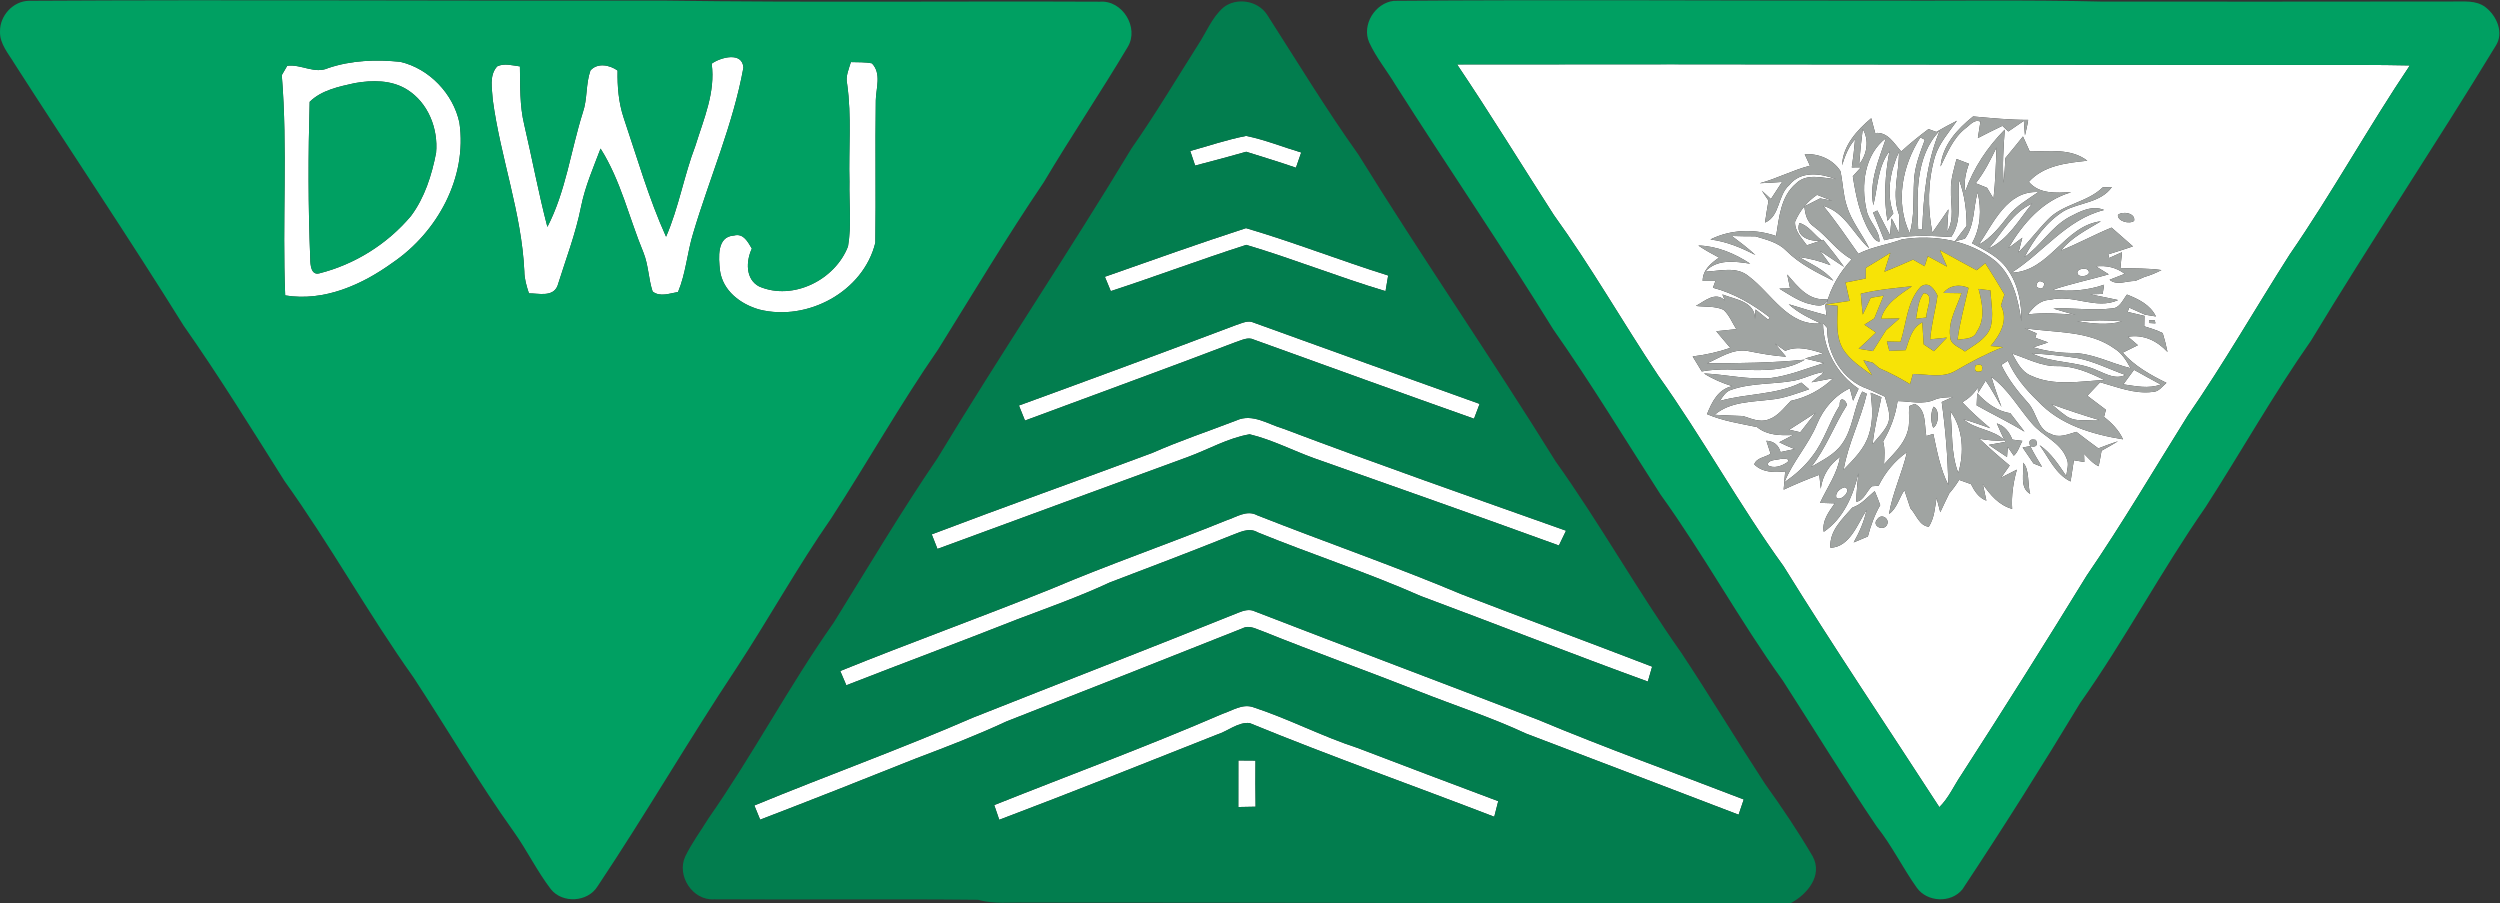
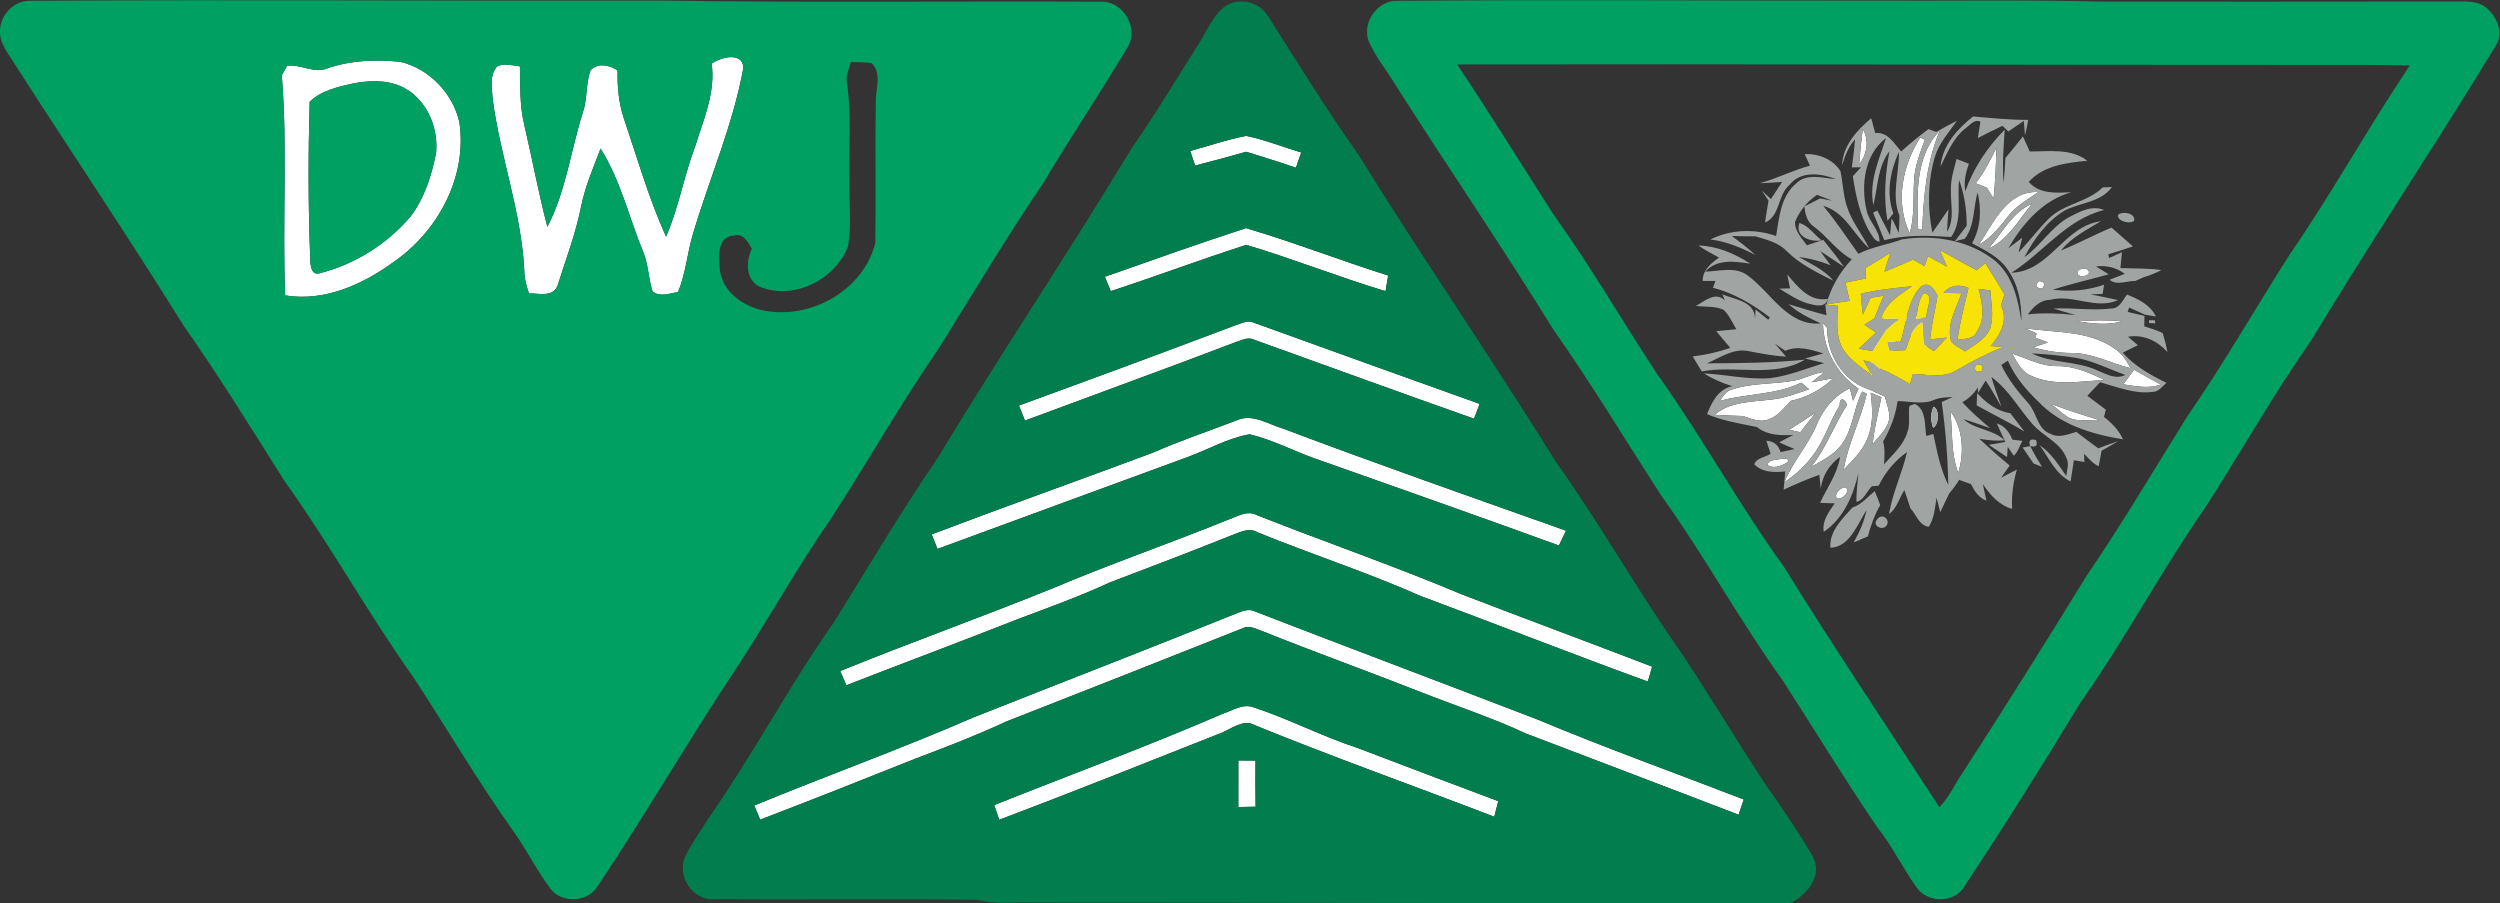
<svg xmlns="http://www.w3.org/2000/svg" version="1.1" id="svg2" width="820.22" height="296.309" viewBox="0 0 820.22 296.309">
  <rect x="0" y="0" width="820.22" height="296.309" fill="#333333" stroke="none" />
  <defs id="defs6">
    <clipPath clipPathUnits="userSpaceOnUse" id="clipPath16">
      <path d="M 0,222.232 H 615.165 V 0 H 0 Z" id="path14" />
    </clipPath>
  </defs>
  <g id="g8" transform="matrix(1.333,0,0,-1.333,0,296.309)">
    <g id="g10">
      <g id="g12" clip-path="url(#clipPath16)">
        <g id="g18" transform="translate(87.296,201.828)">
          <path d="m 0,0 c -3.87,-0.86 -8.16,-1.73 -11.08,-4.61 -0.37,-12.88 -0.38,-25.81 0.15,-38.7 0.01,-1.35 0.18,-4.07 2.25,-3.5 8.73,2.21 16.7,7.2 22.51,14.08 3.4,4.54 5.14,10.09 6.21,15.59 0.55,5.92 -1.96,12.32 -7.12,15.53 C 9.09,0.81 4.31,0.77 0,0 m -6.48,3.72 c 5.7,1.92 11.8,2.13 17.73,1.52 7.11,-1.66 13.02,-7.85 14.53,-14.97 1.98,-13.47 -5.41,-26.94 -16.4,-34.44 -7.58,-5.48 -16.93,-9.66 -26.48,-8.08 -0.75,18.06 0.64,36.2 -0.84,54.22 0.34,0.57 1.01,1.72 1.34,2.3 3.48,0.44 6.74,-2.1 10.12,-0.55" style="fill:#ffffff;fill-opacity:1;fill-rule:nonzero;stroke:none" id="path20" />
        </g>
        <g id="g22" transform="translate(175.166,206.617)">
          <path d="m 0,0 c 2.21,1.59 7.57,3.02 7.81,-0.99 -2.54,-14 -8.33,-27.16 -12.37,-40.77 -1.47,-4.75 -1.78,-9.82 -3.72,-14.44 -2.04,-0.33 -4.42,-1.32 -6.26,0.12 -1.02,3.12 -1.02,6.5 -2.25,9.57 -3.54,8.53 -5.57,17.72 -10.56,25.61 -1.77,-4.69 -3.8,-9.31 -4.79,-14.25 -1.32,-6.68 -3.78,-13.06 -5.81,-19.54 -1.14,-2.84 -4.66,-1.83 -7.03,-1.84 -0.58,1.75 -1.12,3.54 -1.13,5.41 -0.66,14.39 -5.87,28.01 -7.77,42.21 -0.15,2.73 -0.95,6.02 1.09,8.25 1.78,0.85 3.74,0.21 5.59,-0.01 0.09,-4.79 -0.08,-9.64 1.06,-14.33 1.96,-8.38 3.52,-16.85 5.7,-25.18 4.56,8.81 5.76,18.82 8.73,28.18 1.16,3.34 0.69,7.01 1.87,10.33 1.75,1.97 4.75,1.36 6.68,-0.02 -0.08,-3.92 0.25,-7.87 1.49,-11.61 3.32,-9.82 6.17,-19.83 10.44,-29.29 3.13,7.22 4.42,15.06 7.22,22.39 C -1.97,-13.62 0.96,-7.05 0,0" style="fill:#ffffff;fill-opacity:1;fill-rule:nonzero;stroke:none" id="path24" />
        </g>
        <g id="g26" transform="translate(209.425,207.007)">
-           <path d="M 0,0 C 1.72,-0.07 3.48,0.04 5.18,-0.31 7.58,-2.81 6.19,-6.4 6.13,-9.42 5.96,-21.1 6.18,-32.79 6.02,-44.47 3.06,-56.52 -10.7,-63.89 -22.53,-60.91 c -4.64,1.32 -9.03,4.61 -9.7,9.68 -0.31,3.03 -0.84,8.31 3.46,8.54 2.34,0.64 3.42,-1.59 4.4,-3.22 -1.45,-3.05 -1.63,-7.55 1.82,-9.33 8.31,-3.56 18.7,1.66 21.85,9.9 0.89,5.24 0.24,10.62 0.35,15.91 -0.22,8.01 0.56,16.08 -0.57,24.04 -0.44,1.87 0.4,3.64 0.92,5.39" style="fill:#ffffff;fill-opacity:1;fill-rule:nonzero;stroke:none" id="path28" />
-         </g>
+           </g>
        <g id="g30" transform="translate(462.066,94.498)">
-           <path d="M 0,0 C -1.49,-1.54 1.29,-3.03 2.29,-1.52 3.26,0 1.07,1.59 0,0 m -6.15,2.86 c -2.48,-2.83 -5.71,-5.75 -5.4,-9.89 4.8,0.18 6.63,5.83 8.9,9.29 -0.59,-2.83 -1.76,-5.48 -3.18,-7.98 1.16,0.5 2.33,0.99 3.5,1.48 0.71,2.68 1.64,5.3 3.04,7.71 C 0.27,4.63 -0.15,5.79 -0.65,6.92 -2.41,5.48 -3.88,3.6 -6.15,2.86 m 42.01,11.05 c 0.31,-2.54 -0.95,-6.11 1.76,-7.69 -0.71,2.4 -0.09,6.04 -1.76,7.69 m -0.1,3.74 c 0.89,-1.31 1.78,-2.62 2.68,-3.93 0.52,-0.21 1.57,-0.63 2.09,-0.84 -1.03,1.67 -2.03,3.35 -2.9,5.1 -0.46,-0.08 -1.4,-0.25 -1.87,-0.33 m 1.87,0.33 c 1.47,-0.33 1.93,0.17 1.4,1.52 -1.43,0.35 -1.9,-0.16 -1.4,-1.52 m -8.22,5.6 c 0.65,-1.53 1.36,-3.05 2.09,-4.56 -1.37,-0.23 -2.72,-0.48 -4.07,-0.72 1.48,-1.01 2.98,-2.01 4.49,-3 0.04,0.62 0.12,1.88 0.17,2.51 0.37,-0.55 1.13,-1.64 1.5,-2.19 1.07,0.97 1.41,2.44 2.1,3.66 -0.83,0.1 -1.66,0.2 -2.47,0.31 -0.7,1.84 -1.88,3.35 -3.81,3.99 m -4.97,4.44 c 3.91,-2.19 7.96,-4.13 11.79,-6.48 -1.16,1.53 -2.33,3.05 -3.52,4.56 -3.31,0.48 -5.93,2.54 -8.14,4.92 -0.03,-0.75 -0.1,-2.25 -0.13,-3 m 42.42,20.94 v -0.67 c 0.4,-0.02 1.2,-0.07 1.6,-0.09 l -0.2,0.78 c -0.35,-0.01 -1.05,-0.01 -1.4,-0.02 m -89.04,11.27 c 0.22,-1.14 0.46,-2.28 0.7,-3.42 -0.66,-0.01 -1.98,-0.05 -2.64,-0.06 2.17,-1.31 4.3,-2.78 6.73,-3.57 1.74,-0.39 4.44,-1.51 5.25,1.04 -4.63,-0.75 -7.39,2.95 -10.04,6.01 m 2.99,12.67 c -1.18,-3.38 2.84,-4.77 5.48,-4.27 -1.82,1.36 -3.24,3.68 -5.48,4.27 m 78.4,1.98 c -0.09,-1.58 2.84,-2.32 3.99,-1.45 0.43,1.89 -2.84,2.5 -3.99,1.45 M -8.68,87.11 c 0.71,2.29 1.55,4.58 3.2,6.39 -0.19,-2.31 -0.47,-4.61 -0.81,-6.91 0.57,0.01 1.7,0.02 2.26,0.02 -0.67,-0.73 -1.34,-1.47 -2.01,-2.21 0.74,-4.74 1.73,-9.59 4.2,-13.77 0.64,-0.87 1.13,-2.18 2.37,-2.33 0.06,2.87 -2.67,4.97 -3.19,7.78 -1.42,6.12 -0.52,13.7 4.81,17.74 C 0.38,88.46 -2.09,83.08 -0.99,77.26 0.13,81.76 0.03,86.72 2.98,90.57 1.95,84.91 1.48,79.15 2.49,73.44 2.98,74.05 3.46,74.66 3.94,75.28 2.1,80.27 3.19,85.71 5.31,90.42 5.4,85.18 3.39,79.75 5.44,74.69 5.44,73.27 5.37,71.85 5.26,70.44 4.71,71.67 4.19,72.9 3.5,74.05 3.4,73.01 3.21,70.93 3.12,69.89 c -1.06,2.03 -2.11,4.05 -3.13,6.09 -0.26,-0.14 -0.78,-0.4 -1.04,-0.53 0.93,-2.26 1.86,-4.51 2.75,-6.79 5.41,1.41 10.95,1.16 16.46,0.8 2.91,4.08 1.41,9.36 1.97,14 1.34,-3.6 1.87,-7.44 1.85,-11.27 -1,-1.25 -1.97,-2.51 -2.89,-3.8 0.61,0.16 1.84,0.49 2.45,0.65 2.45,3.22 2.05,7.65 3.14,11.41 0.99,-4.23 0.8,-8.68 -1.37,-12.53 3.13,-1.73 6.58,-3.3 8.67,-6.35 2.71,-3.7 3.55,-8.37 3.48,-12.87 -0.81,5.35 -2.07,11.05 -6.33,14.79 -6.35,5.17 -15.15,6.63 -23.06,5.38 -3.54,-1.33 -7.36,-1.81 -10.74,-3.55 -2.81,3.99 -5.54,8.04 -8.65,11.81 5.42,-1.56 7.44,-7.05 11.34,-10.5 -1.76,3.56 -4.41,6.69 -5.57,10.54 -0.88,2.76 -0.92,5.69 -1.54,8.51 -1.84,2.91 -5.41,4.36 -8.79,4.16 0.42,-0.95 0.85,-1.89 1.3,-2.84 -4.24,-1.08 -8.13,-3.19 -12.37,-4.31 1.84,0.07 3.67,0.19 5.51,0.32 -0.92,-1.41 -1.84,-2.81 -2.75,-4.21 -0.57,0.52 -1.7,1.56 -2.26,2.08 0.55,-0.82 1.1,-1.65 1.67,-2.48 -0.32,-1.79 -0.61,-3.59 -0.87,-5.4 3.79,1.63 3.04,6.75 6.01,9.27 2.79,3.55 7.72,2.86 11.45,1.44 -3.27,0.21 -7.17,1.56 -9.82,-1.09 -3.79,-3.18 -4.15,-8.39 -4.91,-12.92 -5.25,1.84 -11.18,1.63 -16.17,-0.85 3.93,-0.49 7.59,-2.01 11.08,-3.83 -1.83,1.69 -3.82,3.2 -5.81,4.69 1.93,-0.05 3.89,-0.1 5.84,-0.09 2.67,-0.82 5.56,-1.47 7.59,-3.56 3.27,-3.27 7.47,-5.32 11.56,-7.37 -2.22,2.75 -5.53,4.11 -8.49,5.85 2.67,-0.34 5.29,-1.04 7.8,-2.03 -0.64,0.87 -1.92,2.63 -2.56,3.51 1.97,-1.29 3.91,-2.64 5.89,-3.93 -1.63,2.29 -3.35,4.5 -5.13,6.67 -1.35,-0.45 -2.69,-0.9 -4.02,-1.35 -1.25,1.77 -3.01,3.45 -2.91,5.79 1.12,2.69 2.99,5 5.41,6.64 1.24,-0.49 2.48,-0.96 3.72,-1.46 -0.99,0.19 -1.98,0.38 -2.97,0.57 -1.28,-0.65 -2.58,-1.31 -3.86,-1.96 0.18,-1.91 0.66,-3.89 2.38,-5.01 3.31,-2.43 5.63,-6.04 9.27,-8.01 -2.92,-3.16 -5.17,-6.91 -6.24,-11.1 l -0.29,-0.04 c 0.08,-0.66 0.24,-1.97 0.32,-2.63 -3.13,0.81 -6.21,1.77 -9.3,2.71 2.28,-2.09 5.08,-3.43 7.87,-4.72 -8.05,-0.74 -12.09,7.4 -17.71,11.59 -3.05,2.57 -7.17,1.25 -10.73,1.14 2.93,3.19 7.25,2.55 11.09,1.97 -3.8,2.5 -8.17,4.35 -12.77,4.47 1.63,-1.1 3.35,-2.06 5.1,-2.97 -1.99,-1.41 -4.03,-3.05 -4.03,-5.74 h 3.15 c -0.15,-0.42 -0.46,-1.26 -0.62,-1.68 5.17,-1.34 9.79,-4.07 13.99,-7.3 l -0.38,-0.59 c -1.05,0.85 -2.09,1.69 -3.12,2.53 -0.04,-0.59 -0.11,-1.78 -0.14,-2.37 0.05,4.38 -4.92,4.83 -8.04,6.08 l 0.63,-1.49 c -2.33,2.31 -4.93,-0.15 -7.14,-1.34 2.25,-0.27 4.67,0.02 6.79,-0.94 1.44,-1.29 2.14,-3.18 3.17,-4.78 -1.65,-0.17 -3.31,-0.33 -4.95,-0.5 1.14,-1.37 2.3,-2.74 3.46,-4.11 -3.01,-1.03 -6.11,-1.73 -9.26,-2.1 0.74,-1.23 1.49,-2.46 2.24,-3.69 8.38,1.62 17.68,-1.68 25.38,2.9 -8.02,-0.82 -16.08,-0.87 -24.12,-0.91 3.18,1.36 6.39,3.7 10.03,3.05 3.12,-0.62 6.26,-1.2 9.45,-1.41 -0.92,1.09 -1.83,2.16 -2.74,3.23 0.84,-0.6 1.69,-1.2 2.55,-1.79 3.09,1.37 6.31,0.28 9.36,-0.63 -1.5,-0.42 -3.02,-0.84 -4.5,-1.26 1.56,-0.38 3.12,-0.75 4.69,-1.12 -4.38,-1.35 -8.68,-3.14 -13.26,-3.71 -5.47,-0.42 -10.87,0.9 -16.31,1.16 2.17,-1.37 4.54,-2.39 7,-3.14 -3.51,-0.72 -5.03,-3.9 -6.24,-6.88 3.91,-1.69 8.15,-2.31 12.3,-3.18 2.53,-2.08 5.8,-2.09 8.92,-1.95 -0.86,-0.45 -2.58,-1.34 -3.44,-1.79 1.23,-0.63 2.49,-1.16 3.79,-1.67 -1.17,-0.24 -2.32,-0.49 -3.47,-0.75 -0.5,1.74 -1.66,2.67 -3.49,2.79 0.26,-0.8 0.78,-2.4 1.04,-3.2 -1.28,-0.89 -3.5,-0.97 -4.02,-2.62 2.04,-2.02 4.94,-2.02 7.61,-1.73 -0.14,-1.49 -0.27,-2.99 -0.38,-4.49 2.88,1.34 5.8,2.58 8.78,3.66 0.09,-0.86 0.27,-2.58 0.35,-3.44 0.4,3.24 2.13,5.96 4.76,7.86 -0.67,-4.17 -3.2,-7.59 -4.93,-11.33 0.91,-0.03 2.72,-0.09 3.62,-0.12 -1.45,-2.09 -3.17,-4.28 -2.71,-7.01 4.86,3.29 7.26,8.92 8.53,14.45 -0.18,-2.35 -0.53,-4.7 -0.5,-7.06 1.83,0.3 2.54,2.64 3.83,3.83 0.41,0.04 1.23,0.1 1.64,0.13 1.63,3.29 3.98,6.15 6.99,8.27 C 6.12,11.35 3.72,6.44 2.87,1.28 4.79,2.59 5.37,5.26 6.66,7.15 7.15,5.67 7.65,4.18 8.14,2.68 c 1.44,-1.53 2.15,-4.27 4.52,-4.54 1.37,2.13 1.52,4.7 1.91,7.13 0.29,-1.18 0.6,-2.36 0.92,-3.55 0.72,1.55 1.45,3.11 2.21,4.64 0.9,1.04 1.71,2.14 2.43,3.32 0.97,-0.35 1.94,-0.7 2.92,-1.05 0.85,-1.71 1.9,-3.35 3.79,-4.07 -0.29,1.36 -0.58,2.71 -0.88,4.07 1.83,-2.66 3.97,-5.19 7.22,-6.09 -0.21,3.27 0.26,6.52 1.16,9.66 -1.29,-0.67 -2.59,-1.33 -3.88,-1.98 0.69,1 1.4,2 2.11,2.99 -2.56,2.11 -5.04,4.31 -7.45,6.59 2.03,-0.36 4.09,-0.6 6.17,-0.37 -2.84,2.76 -7.18,2.56 -10.09,5.17 2.22,-0.63 4.39,-1.43 6.58,-2.2 -2.4,2.01 -4.73,4.09 -6.86,6.37 1.54,0.92 2.87,2.1 3.79,3.66 0.02,-0.34 0.06,-1.01 0.08,-1.35 0.47,0.76 1.4,2.27 1.87,3.03 1.44,-2.08 2.62,-4.32 3.9,-6.49 -0.87,2.45 -1.77,4.89 -2.49,7.38 4.17,-3.03 6.66,-7.62 9.98,-11.44 2.61,-3.12 7.03,-4.58 8.53,-8.6 0.69,-1.38 0.06,-2.92 -0.08,-4.34 -1.9,2.77 -3.73,5.69 -6.57,7.61 2.31,-3.14 3.92,-7.14 7.63,-8.94 0.27,1.74 0.55,3.47 0.81,5.22 0.64,-0.11 1.94,-0.33 2.58,-0.43 -0.01,0.5 -0.05,1.51 -0.07,2.02 1.1,-1.12 2.13,-2.39 3.59,-3.06 0.27,1.27 0.5,2.54 0.72,3.82 1.36,0.76 2.72,1.52 4.06,2.34 -1.64,-0.55 -3.25,-1.15 -4.85,-1.77 -1.83,1.33 -3.63,2.69 -5.42,4.07 -2.02,-0.58 -4.23,-1.61 -6.27,-0.52 -3.38,1.12 -3.44,5.28 -5.59,7.61 -2.57,2.86 -4.96,5.89 -6.61,9.38 0.4,0.27 1.21,0.79 1.62,1.05 1.68,-3.85 4.39,-7.09 7.4,-9.97 5.38,-5.81 13.36,-8.16 20.94,-9.39 -1.03,2.25 -2.75,4.02 -4.68,5.51 0.11,0.44 0.34,1.32 0.46,1.77 -1.52,1.15 -3.04,2.3 -4.56,3.44 1.05,1.1 2.1,2.21 3.14,3.33 4.22,-1.18 8.48,-2.95 12.94,-2.38 1.5,0.01 2.36,1.37 3.39,2.23 -3.93,1.93 -7.82,4.1 -10.76,7.43 1.24,0.62 2.48,1.23 3.73,1.84 -0.61,0.52 -1.82,1.56 -2.43,2.08 3.82,0.62 7.15,-0.97 9.72,-3.75 -0.32,1.57 -0.71,3.12 -1.18,4.64 -1.44,0.74 -3.01,1.19 -4.54,1.68 0.01,0.64 0.03,1.92 0.05,2.56 -1.39,0.35 -2.76,0.68 -4.13,0.98 0.08,0.27 0.26,0.8 0.35,1.07 1.29,-0.57 2.6,-1.14 3.89,-1.74 0.68,-0.12 2.03,-0.34 2.71,-0.45 -1.42,2.9 -4.29,4.26 -7.12,5.39 -1.05,-1.31 -1.76,-3.39 -3.77,-3.42 -4.77,-0.6 -9.58,0.23 -14.37,-0.02 1.81,-0.56 3.65,-1.07 5.48,-1.59 -3.91,0.4 -7.83,0.59 -11.74,0.16 1.36,1.8 3.02,3.54 5.46,3.57 5.6,1.5 11.32,-2.54 16.75,-0.05 -2.3,0.51 -4.58,0.95 -6.88,1.41 0.77,0.02 2.31,0.08 3.08,0.1 0.08,0.57 0.26,1.7 0.35,2.26 -4.05,-1.41 -8.36,-1.76 -12.59,-1.22 4.51,1.49 9.17,2.48 13.74,3.78 -0.79,0.49 -2.37,1.46 -3.16,1.95 2.56,0.31 5.04,-0.25 7.1,-1.83 -0.93,-0.37 -2.79,-1.1 -3.73,-1.46 1.77,-1.51 4.22,-0.23 6.3,-0.29 0.73,0.33 1.48,0.65 2.23,0.97 1.46,0.42 2.87,1 4.23,1.71 -3.35,0.48 -6.74,0.36 -10.1,0.49 0.12,1.3 0.25,2.6 0.38,3.9 -1.06,-0.47 -2.11,-0.94 -3.15,-1.42 -0.06,0.23 -0.17,0.68 -0.23,0.9 2.03,0.62 4.06,1.28 6.08,1.96 -1.75,1.54 -3.51,3.08 -5.26,4.62 -4.22,-1.73 -8.22,-3.93 -12.45,-5.63 2.6,3.24 6.34,5.09 9.83,7.19 -9.1,-1.14 -12.62,-12.41 -22.02,-12.66 7.79,4.9 13.48,13.13 22.8,15.44 -3.02,1.26 -6,-0.41 -8.63,-1.77 -4.38,-2.43 -6.94,-6.99 -10.98,-9.86 2.33,4.46 5.43,8.71 9.75,11.41 3.88,2.11 8.98,1.97 11.78,5.86 -0.56,-0.02 -1.69,-0.06 -2.26,-0.08 -3.84,-3.78 -9.81,-4.02 -13.52,-7.95 -2.53,-2.58 -4.69,-5.48 -7.21,-8.06 0.24,0.9 0.7,2.71 0.94,3.62 -0.86,-0.65 -2.57,-1.93 -3.43,-2.57 3.52,6.04 8.49,11.8 15.46,13.76 -3.65,-0.14 -7.8,-0.54 -10.43,2.56 3.63,4.05 9.32,4.68 14.4,5.2 -4.04,3.11 -9.43,2.28 -14.17,2.27 -0.56,1.24 -1.11,2.47 -1.67,3.7 -1.42,-1.78 -2.86,-3.55 -4.32,-5.3 -0.11,-2.04 -0.23,-4.09 -0.43,-6.13 -0.37,4.37 -0.04,8.77 0.27,13.13 -4.28,-4.35 -7.67,-9.42 -9.72,-15.19 -0.4,2.32 0.11,4.6 0.9,6.78 -1.02,0.38 -2.05,0.78 -3.05,1.17 -0.63,-2.51 -1.47,-5.02 -1.38,-7.64 -0.12,-3.42 0.98,-7.16 -0.95,-10.27 0.07,1.85 0.2,3.69 0.34,5.52 -1.32,-1.92 -2.61,-3.85 -3.96,-5.74 -1.23,6.17 -1.14,12.62 0.62,18.67 1.04,3.37 3.46,6.02 5.43,8.87 -1.73,-0.87 -3.41,-1.78 -5.08,-2.75 -0.48,0.18 -1.44,0.53 -1.92,0.7 -2.32,-1.73 -4.57,-3.55 -6.71,-5.51 -1.8,1.96 -3.28,4.88 -6.41,4.53 -0.33,1.22 -0.65,2.43 -0.98,3.65 C -4.99,95.77 -8.53,91.9 -8.68,87.11 M 15.55,86.8 c 1.65,3.31 3.06,6.94 6.04,9.33 1.13,0.75 2.23,2.45 3.78,1.72 -0.16,-1.01 -0.48,-3.03 -0.63,-4.04 1.98,1.04 4.01,2.03 6.04,3.01 0.36,-0.35 1.09,-1.04 1.45,-1.39 1.27,0.88 2.55,1.75 3.83,2.62 0.07,-0.89 0.21,-2.68 0.27,-3.58 0.3,1.26 0.61,2.52 0.79,3.81 -4.54,-0.01 -9.04,0.44 -13.55,0.85 C 19.65,96 16.02,92.03 15.55,86.8 m -118.99,25.13 c 70.34,0.13 140.69,-0.14 211.03,-0.12 7.82,-0.01 15.64,0.05 23.47,-0.13 C 120.81,96.41 111.92,80.28 101.48,65.13 93.06,51.93 85.28,38.31 76.37,25.43 68.14,12.29 60.28,-1.1 51.52,-13.9 41.42,-30.36 31.12,-46.71 20.65,-62.94 c -1.79,-2.64 -3.09,-5.68 -5.39,-7.93 -12.8,19.75 -25.95,39.28 -38.34,59.29 -11,15.21 -20.01,31.75 -30.92,47.03 -8.68,13.06 -16.46,26.72 -25.65,39.46 -7.93,12.34 -15.6,24.84 -23.79,37.02" style="fill:#ffffff;fill-opacity:1;fill-rule:nonzero;stroke:none" id="path32" />
-         </g>
+           </g>
        <g id="g34" transform="translate(458.475,190.528)">
          <path d="M 0,0 C 1.65,-2.75 1.06,-6.26 -0.89,-8.7 -0.67,-5.79 -0.37,-2.89 0,0" style="fill:#ffffff;fill-opacity:1;fill-rule:nonzero;stroke:none" id="path36" />
        </g>
        <g id="g38" transform="translate(292.945,185.128)">
          <path d="m 0,0 c 4.57,1.26 9.08,2.81 13.75,3.71 4.64,-0.93 9.04,-2.74 13.57,-4.08 -0.44,-1.25 -0.87,-2.5 -1.3,-3.75 -4.05,1.41 -8.15,2.63 -12.24,3.93 C 9.61,-1.39 5.41,-2.49 1.21,-3.59 0.91,-2.69 0.3,-0.9 0,0" style="fill:#ffffff;fill-opacity:1;fill-rule:nonzero;stroke:none" id="path40" />
        </g>
        <g id="g42" transform="translate(472.115,165.798)">
          <path d="M 0,0 C -0.31,8.24 -0.84,17.96 5.33,24.37 2.07,16.65 1.32,8.28 1,-0.01 0.75,-0.01 0.25,0 0,0" style="fill:#ffffff;fill-opacity:1;fill-rule:nonzero;stroke:none" id="path44" />
        </g>
        <g id="g46" transform="translate(470.035,164.858)">
          <path d="M 0,0 C -3.66,7.65 -1.82,16.69 2.61,23.6 L 3.73,23.04 C 2.52,19.72 1.17,16.37 1.05,12.79 0.81,8.52 1.21,4.17 0,0" style="fill:#ffffff;fill-opacity:1;fill-rule:nonzero;stroke:none" id="path48" />
        </g>
        <g id="g50" transform="translate(486.276,177.188)">
          <path d="M 0,0 C 2.11,2.69 3.65,5.74 5.12,8.81 4.98,4.61 4.84,0.4 4.38,-3.78 3.85,-2.89 3.32,-2.01 2.79,-1.13 1.86,-0.75 0.93,-0.37 0,0" style="fill:#ffffff;fill-opacity:1;fill-rule:nonzero;stroke:none" id="path52" />
        </g>
        <g id="g54" transform="translate(487.015,162.038)">
          <path d="M 0,0 C 3.63,5.34 6.99,13.38 14.68,12.98 12.1,11.17 9.25,9.61 7.27,7.08 5.17,4.41 3.05,1.66 0,0" style="fill:#ffffff;fill-opacity:1;fill-rule:nonzero;stroke:none" id="path56" />
        </g>
        <g id="g58" transform="translate(489.425,161.088)">
          <path d="M 0,0 C 3.35,3.88 5.89,8.96 10.77,11.11 7.48,7.17 4.89,2.21 0,0" style="fill:#ffffff;fill-opacity:1;fill-rule:nonzero;stroke:none" id="path60" />
        </g>
        <g id="g62" transform="translate(271.935,154.168)">
          <path d="M 0,0 C 11.55,4.05 23.1,8.2 34.74,11.97 46.52,8.5 58,3.99 69.73,0.31 69.52,-0.97 69.3,-2.26 69.08,-3.54 57.55,-0.09 46.34,4.42 34.81,7.85 23.63,4.27 12.62,0.11 1.46,-3.53 1.09,-2.65 0.36,-0.88 0,0" style="fill:#ffffff;fill-opacity:1;fill-rule:nonzero;stroke:none" id="path64" />
        </g>
        <g id="g66" transform="translate(511.325,155.458)">
          <path d="M 0,0 C 0.56,0.97 3.11,1.05 2.79,-0.45 2.22,-1.42 -0.34,-1.48 0,0" style="fill:#ffffff;fill-opacity:1;fill-rule:nonzero;stroke:none" id="path68" />
        </g>
        <g id="g70" transform="translate(501.185,151.757)">
          <path d="M 0,0 C 0.17,1.42 0.84,1.7 2,0.82 1.82,-0.6 1.15,-0.87 0,0" style="fill:#ffffff;fill-opacity:1;fill-rule:nonzero;stroke:none" id="path72" />
        </g>
        <g id="g74" transform="translate(511.236,143.197)">
          <path d="M 0,0 C 3.65,0.28 7.34,0.37 11,-0.01 7.41,-1.06 3.63,-0.5 0,0" style="fill:#ffffff;fill-opacity:1;fill-rule:nonzero;stroke:none" id="path76" />
        </g>
        <g id="g78" transform="translate(304.225,142.288)">
          <path d="m 0,0 c 1.4,0.42 2.94,1.3 4.41,0.57 18.49,-6.71 37.02,-13.34 55.54,-19.98 -0.47,-1.22 -0.93,-2.43 -1.38,-3.65 -18.07,6.4 -36.1,12.94 -54.13,19.45 -1.52,0.77 -3.09,-0.16 -4.53,-0.6 -17.23,-6.58 -34.58,-12.86 -51.86,-19.3 -0.51,1.24 -1,2.47 -1.49,3.7 C -35.59,-13.3 -17.77,-6.72 0,0" style="fill:#ffffff;fill-opacity:1;fill-rule:nonzero;stroke:none" id="path80" />
        </g>
        <g id="g82" transform="translate(448.695,142.738)">
          <path d="m 0,0 c 0.26,-0.3 0.78,-0.88 1.04,-1.18 -0.15,-6.33 3.82,-12.95 9.97,-14.99 1.43,-0.58 2.82,-1.27 4.23,-1.92 0.52,-2.22 1.71,-4.62 0.63,-6.87 -0.89,-1.83 -2.42,-3.24 -3.66,-4.8 0.41,3.9 1.36,7.71 2.17,11.54 -0.66,0.27 -1.98,0.83 -2.65,1.11 0.38,-3.4 0.69,-6.92 -0.42,-10.22 -1.02,-3.54 -3.76,-6.17 -6.24,-8.74 1.09,6.45 4.23,12.35 5.7,18.7 -0.28,0.13 -0.83,0.41 -1.11,0.55 -2.17,-4.12 -2.23,-9.12 -5.02,-12.95 -1.86,-2.64 -4.9,-4.02 -7.58,-5.63 3.67,4.62 5.64,10.23 8.78,15.18 0.12,1.01 -1.83,2.71 -1.74,-0.03 -2.53,-3.98 -3.76,-8.67 -6.68,-12.41 -1.88,-2.59 -4.32,-4.69 -6.93,-6.51 2.05,5.13 5.93,9.24 8.03,14.35 1.58,3.8 4.33,7.02 8.08,8.8 0.2,-0.77 0.6,-2.3 0.8,-3.07 0.34,0.74 1.01,2.22 1.35,2.96 C 3.4,-12.53 0.08,-6.47 0,0" style="fill:#ffffff;fill-opacity:1;fill-rule:nonzero;stroke:none" id="path84" />
        </g>
        <g id="g86" transform="translate(498.285,141.528)">
          <path d="m 0,0 c 7.44,-1.21 15.8,-0.46 22.21,-5.08 1.8,-1.12 2.91,-2.97 3.9,-4.79 -4.94,1.21 -9.57,3.85 -14.78,3.75 -3.11,0.04 -6.2,0.52 -9.18,1.4 1.22,0.4 2.44,0.8 3.67,1.2 -1.06,0.38 -2.11,0.76 -3.17,1.14 0.09,0.27 0.25,0.81 0.34,1.08 C 1.98,-0.87 0.99,-0.44 0,0" style="fill:#ffffff;fill-opacity:1;fill-rule:nonzero;stroke:none" id="path88" />
        </g>
        <g id="g90" transform="translate(500.075,135.317)">
-           <path d="m 0,0 c 3.77,-0.23 7.55,-0.57 11.3,-1.18 4.08,-0.81 7.83,-2.75 11.74,-4.13 -2.35,-1.18 -4.66,0.18 -6.83,1.07 C 11.08,-1.81 5.09,-2.54 0,0" style="fill:#ffffff;fill-opacity:1;fill-rule:nonzero;stroke:none" id="path92" />
-         </g>
+           </g>
        <g id="g94" transform="translate(495.255,135.248)">
          <path d="M 0,0 C 3.68,-1.18 7.18,-3.17 11.17,-3.07 15.29,-3.04 19.09,-4.7 22.7,-6.5 16.71,-6.78 10.26,-8.09 4.61,-5.42 2.27,-4.47 1.16,-2.06 0,0" style="fill:#ffffff;fill-opacity:1;fill-rule:nonzero;stroke:none" id="path96" />
        </g>
        <g id="g98" transform="translate(525.236,131.268)">
          <path d="M 0,0 C 2.17,-1.23 4.37,-2.41 6.57,-3.62 3.58,-4.74 0.41,-4.01 -2.63,-3.58 -1.76,-2.39 -0.88,-1.2 0,0" style="fill:#ffffff;fill-opacity:1;fill-rule:nonzero;stroke:none" id="path100" />
        </g>
        <g id="g102" transform="translate(441.705,128.628)">
          <path d="M 0,0 C 2.44,0.5 4.65,1.78 7.14,2.1 L 6.63,1.43 5.97,0.99 C 5.52,0.63 4.61,-0.08 4.16,-0.44 5.94,-0.09 7.73,0.25 9.53,0.58 6.63,-2.22 3.01,-4.16 -0.93,-5 -2.62,-6.71 -4.12,-8.84 -6.5,-9.61 c -2.09,-0.76 -4.22,0.24 -6.19,0.87 -2.34,0.09 -4.68,0.17 -7,0.31 3.83,3.26 9.06,3.14 13.77,3.73 3.29,0.28 6.38,1.51 9.49,2.55 -0.64,0.56 -1.28,1.1 -1.93,1.64 -6.27,-3.1 -13.44,-2.62 -20.07,-4.52 0.77,1.09 1.48,2.39 2.88,2.77 5,1.75 10.41,1.28 15.55,2.26" style="fill:#ffffff;fill-opacity:1;fill-rule:nonzero;stroke:none" id="path104" />
        </g>
        <g id="g106" transform="translate(475.905,122.188)">
-           <path d="M 0,0 C -0.77,-1.54 -0.71,-3.6 -0.1,-5.18 1.3,-4.45 1.54,-0.68 0,0 M 0.34,1.76 C 1.73,2.35 3.27,2.25 4.74,2.4 4.06,2.09 2.69,1.46 2,1.15 2.94,-5.6 3.5,-12.43 3.62,-19.26 c -1.97,3.94 -2.78,8.29 -3.68,12.56 -0.44,-0.13 -1.3,-0.39 -1.73,-0.52 -0.49,2.67 0.07,6.52 -2.84,7.91 -0.33,-0.13 -1,-0.39 -1.33,-0.52 -0.31,-2.15 0.29,-4.41 -0.51,-6.51 -0.98,-3.19 -3.6,-5.42 -5.73,-7.85 0.1,1.88 0.3,3.8 -0.22,5.64 1.8,3.06 3.06,6.4 3.56,9.93 3.05,-0.03 6.3,-0.97 9.2,0.38" style="fill:#ffffff;fill-opacity:1;fill-rule:nonzero;stroke:none" id="path108" />
+           <path d="M 0,0 C -0.77,-1.54 -0.71,-3.6 -0.1,-5.18 1.3,-4.45 1.54,-0.68 0,0 M 0.34,1.76 c -1.97,3.94 -2.78,8.29 -3.68,12.56 -0.44,-0.13 -1.3,-0.39 -1.73,-0.52 -0.49,2.67 0.07,6.52 -2.84,7.91 -0.33,-0.13 -1,-0.39 -1.33,-0.52 -0.31,-2.15 0.29,-4.41 -0.51,-6.51 -0.98,-3.19 -3.6,-5.42 -5.73,-7.85 0.1,1.88 0.3,3.8 -0.22,5.64 1.8,3.06 3.06,6.4 3.56,9.93 3.05,-0.03 6.3,-0.97 9.2,0.38" style="fill:#ffffff;fill-opacity:1;fill-rule:nonzero;stroke:none" id="path108" />
        </g>
        <g id="g110" transform="translate(504.925,122.808)">
          <path d="M 0,0 C 3.89,-1.42 7.82,-2.72 11.79,-3.91 8.98,-3.74 5.7,-4.64 3.32,-2.69 2.15,-1.87 1.07,-0.92 0,0" style="fill:#ffffff;fill-opacity:1;fill-rule:nonzero;stroke:none" id="path112" />
        </g>
        <g id="g114" transform="translate(440.385,116.528)">
          <path d="M 0,0 C 2.18,1.36 4.32,2.77 6.47,4.17 5.22,2.57 3.95,0.97 2.71,-0.64 1.8,-0.42 0.9,-0.21 0,0" style="fill:#ffffff;fill-opacity:1;fill-rule:nonzero;stroke:none" id="path116" />
        </g>
        <g id="g118" transform="translate(480.035,121.078)">
          <path d="M 0,0 C 3.16,-4.19 3.46,-10.25 1.95,-15.17 0.07,-10.38 0.59,-5.04 0,0" style="fill:#ffffff;fill-opacity:1;fill-rule:nonzero;stroke:none" id="path120" />
        </g>
        <g id="g122" transform="translate(304.365,118.828)">
          <path d="m 0,0 c 3.91,1.77 7.76,-0.97 11.46,-2.04 23.08,-8.72 46.38,-16.86 69.62,-25.12 -0.59,-1.21 -1.18,-2.42 -1.76,-3.64 -20.02,7.28 -40.12,14.36 -60.2,21.46 -5.32,1.92 -10.4,4.58 -15.91,5.91 -5.32,-0.91 -10.09,-3.7 -15.12,-5.55 -20.57,-7.55 -41.15,-15.08 -61.72,-22.66 -0.47,1.19 -0.94,2.39 -1.41,3.58 18.03,6.85 36.21,13.3 54.27,20.04 6.79,3 13.84,5.35 20.77,8.02" style="fill:#ffffff;fill-opacity:1;fill-rule:nonzero;stroke:none" id="path124" />
        </g>
        <g id="g126" transform="translate(438.155,109.308)">
          <path d="M 0,0 C 0.47,0.14 2.77,0.25 1.75,-0.8 0.43,-1.71 -1.6,-2.47 -3.07,-1.51 -3.14,-0.13 -0.95,-0.27 0,0" style="fill:#ffffff;fill-opacity:1;fill-rule:nonzero;stroke:none" id="path128" />
        </g>
        <g id="g130" transform="translate(454.086,102.358)">
          <path d="M 0,0 C 1.74,-0.64 -0.79,-3.48 -2.06,-2.65 -2.58,-1.42 -1.13,-0.16 0,0" style="fill:#ffffff;fill-opacity:1;fill-rule:nonzero;stroke:none" id="path132" />
        </g>
        <g id="g134" transform="translate(301.805,94.197)">
          <path d="m 0,0 c 2.44,0.78 5.03,2.67 7.6,1.28 16.75,-6.62 33.79,-12.49 50.39,-19.48 15.59,-6 31.25,-11.79 46.84,-17.79 -0.35,-1.22 -0.71,-2.44 -1.06,-3.67 -18.71,6.81 -37.24,14.1 -55.89,21.05 C 34.74,-12.8 21.05,-8.37 7.75,-2.94 5.51,-1.58 3.14,-3.05 0.98,-3.8 c -9.83,-3.95 -19.74,-7.7 -29.64,-11.47 -7.43,-3.46 -15.16,-6.2 -22.82,-9.1 -13.96,-5.51 -28.03,-10.74 -42.02,-16.2 -0.37,0.88 -1.12,2.63 -1.5,3.51 17.26,6.99 34.8,13.29 52.06,20.26 14.15,6.01 28.7,11.01 42.94,16.8" style="fill:#ffffff;fill-opacity:1;fill-rule:nonzero;stroke:none" id="path136" />
        </g>
        <g id="g138" transform="translate(304.876,71.528)">
          <path d="m 0,0 c 1.28,0.52 2.72,0.93 4.04,0.25 23.17,-8.96 46.42,-17.69 69.6,-26.62 16.71,-7 33.77,-13.11 50.67,-19.64 -0.43,-1.25 -0.85,-2.5 -1.27,-3.75 -17.41,6.68 -34.85,13.3 -52.27,19.95 -8.57,4 -17.59,6.91 -26.37,10.39 -12.72,5.01 -25.59,9.62 -38.27,14.72 -1.66,0.52 -3.41,1.73 -5.16,0.82 -19.36,-7.7 -38.74,-15.33 -58.13,-22.93 -7.26,-3.39 -14.74,-6.26 -22.23,-9.09 -12.77,-5.1 -25.55,-10.16 -38.39,-15.08 -0.35,0.87 -1.07,2.62 -1.43,3.49 17.87,7.38 36.09,13.91 53.81,21.63 C -43.61,-17.21 -21.74,-8.77 0,0" style="fill:#ffffff;fill-opacity:1;fill-rule:nonzero;stroke:none" id="path140" />
        </g>
        <g id="g142" transform="translate(300.845,46.578)">
          <path d="m 0,0 c 2.43,0.79 4.93,2.56 7.57,1.66 8.75,-2.86 16.93,-7.18 25.69,-10.03 11.54,-4.39 23.08,-8.8 34.65,-13.11 -0.32,-1.28 -0.66,-2.56 -0.98,-3.84 -20.06,7.73 -40.35,14.91 -60.23,23.07 -2.85,0.26 -5.31,-1.99 -7.97,-2.83 -17.85,-7.07 -35.68,-14.19 -53.63,-20.98 -0.42,1.21 -0.84,2.41 -1.24,3.62 C -37.42,-14.97 -18.49,-8.01 0,0" style="fill:#ffffff;fill-opacity:1;fill-rule:nonzero;stroke:none" id="path144" />
        </g>
        <g id="g146" transform="translate(304.796,35.117)">
          <path d="M 0,0 C 1.4,-0.01 2.8,-0.02 4.21,-0.03 4.19,-3.81 4.17,-7.59 4.24,-11.38 2.82,-11.4 1.41,-11.42 -0.01,-11.46 0,-7.64 -0.01,-3.82 0,0" style="fill:#ffffff;fill-opacity:1;fill-rule:nonzero;stroke:none" id="path148" />
        </g>
        <g id="g150" transform="translate(209.425,207.007)">
          <path d="m 0,0 c -0.52,-1.75 -1.36,-3.52 -0.92,-5.39 1.13,-7.96 0.35,-16.03 0.57,-24.04 -0.11,-5.29 0.54,-10.67 -0.35,-15.91 -3.15,-8.24 -13.54,-13.46 -21.85,-9.9 -3.45,1.78 -3.27,6.28 -1.82,9.33 -0.98,1.63 -2.06,3.86 -4.4,3.22 -4.3,-0.23 -3.77,-5.51 -3.46,-8.54 0.67,-5.07 5.06,-8.36 9.7,-9.68 11.83,-2.98 25.59,4.39 28.55,16.44 0.16,11.68 -0.06,23.37 0.11,35.05 0.06,3.02 1.45,6.61 -0.95,9.11 C 3.48,0.04 1.72,-0.07 0,0 m -34.26,-0.39 c 0.96,-7.05 -1.97,-13.62 -4.01,-20.2 -2.8,-7.33 -4.09,-15.17 -7.22,-22.39 -4.27,9.46 -7.12,19.47 -10.44,29.29 -1.24,3.74 -1.57,7.69 -1.49,11.61 -1.93,1.38 -4.93,1.99 -6.68,0.02 -1.18,-3.32 -0.71,-6.99 -1.87,-10.33 -2.97,-9.36 -4.17,-19.37 -8.73,-28.18 -2.18,8.33 -3.74,16.8 -5.7,25.18 -1.14,4.69 -0.97,9.54 -1.06,14.33 -1.85,0.22 -3.81,0.86 -5.59,0.01 -2.04,-2.23 -1.24,-5.52 -1.09,-8.25 1.9,-14.2 7.11,-27.82 7.77,-42.21 0.01,-1.87 0.55,-3.66 1.13,-5.41 2.37,0.01 5.89,-1 7.03,1.84 2.03,6.48 4.49,12.86 5.81,19.54 0.99,4.94 3.02,9.56 4.79,14.25 4.99,-7.89 7.02,-17.08 10.56,-25.61 1.23,-3.07 1.23,-6.45 2.25,-9.57 1.84,-1.44 4.22,-0.45 6.26,-0.12 1.94,4.62 2.25,9.69 3.72,14.44 4.04,13.61 9.83,26.77 12.37,40.77 -0.24,4.01 -5.6,2.58 -7.81,0.99 m -94.35,-1.07 c -3.38,-1.55 -6.64,0.99 -10.12,0.55 -0.33,-0.58 -1,-1.73 -1.34,-2.3 1.48,-18.02 0.09,-36.16 0.84,-54.22 9.55,-1.58 18.9,2.6 26.48,8.08 10.99,7.5 18.38,20.97 16.4,34.44 -1.51,7.12 -7.42,13.31 -14.53,14.97 -5.93,0.61 -12.03,0.4 -17.73,-1.52 m -73.76,16.54 c 52.2,0.32 104.41,-0.05 156.61,0.05 35.68,-0.52 71.37,-0.1 107.05,-0.27 5.55,0.44 9.73,-6.4 6.85,-11.14 -6.69,-11.23 -14,-22.08 -20.68,-33.32 -9.08,-13.41 -17.39,-27.32 -25.95,-41.07 -9.36,-13.54 -17.46,-27.88 -26.4,-41.69 -8.27,-11.89 -15.28,-24.6 -23.22,-36.71 -11.76,-17.7 -22.43,-36.12 -34.24,-53.8 -2.4,-3.91 -8.63,-4.29 -11.49,-0.71 -3.39,4.42 -5.82,9.48 -9.04,14.02 -8.81,12.34 -16.47,25.44 -24.77,38.11 -11.19,15.73 -20.52,32.69 -31.77,48.37 -8.1,12.85 -16.09,25.79 -24.82,38.23 -13.5,21.69 -27.79,42.9 -41.59,64.41 -1.48,2.5 -3.72,4.93 -3.59,8.02 -0.04,3.82 3.18,7.39 7.05,7.5" style="fill:#00a062;fill-opacity:1;fill-rule:nonzero;stroke:none" id="path152" />
        </g>
        <g id="g154" transform="translate(358.626,206.427)">
          <path d="m 0,0 c 8.19,-12.18 15.86,-24.68 23.79,-37.02 9.19,-12.74 16.97,-26.4 25.65,-39.46 10.91,-15.28 19.92,-31.82 30.92,-47.03 12.39,-20.01 25.54,-39.54 38.34,-59.29 2.3,2.25 3.6,5.29 5.39,7.93 10.47,16.23 20.77,32.58 30.87,49.04 8.76,12.8 16.62,26.19 24.85,39.33 8.91,12.88 16.69,26.5 25.11,39.7 10.44,15.15 19.33,31.28 29.58,46.55 -7.83,0.18 -15.65,0.12 -23.47,0.13 C 140.69,-0.14 70.34,0.13 0,0 m -15.57,15.65 c 39.21,0.32 78.43,0.04 117.64,0.06 18.98,-0.09 37.97,0.23 56.96,-0.25 28.67,0.02 57.34,-0.04 86.01,0.03 2.71,-0.05 5.73,0.38 8.05,-1.38 2.79,-2.13 4.65,-6.32 2.54,-9.54 -14.83,-24.4 -30.71,-48.14 -45.47,-72.58 -9.29,-13.26 -17.22,-27.4 -25.98,-41 -10.9,-15.66 -19.83,-32.6 -30.84,-48.18 -9.34,-15.49 -19.01,-30.82 -28.99,-45.88 -2.8,-3.4 -8.6,-3.14 -11.17,0.4 -3.5,4.9 -6.13,10.38 -9.9,15.11 -7.98,11.78 -15.39,23.94 -23.1,35.9 -10.67,14.83 -19.4,30.95 -30.08,45.77 -8.76,13.6 -17.14,27.46 -26.44,40.7 -12.53,20.3 -26,39.99 -38.8,60.12 -2.12,3.54 -4.78,6.76 -6.5,10.51 -1.87,4.33 1.47,9.69 6.07,10.21" style="fill:#00a062;fill-opacity:1;fill-rule:nonzero;stroke:none" id="path156" />
        </g>
        <g id="g158" transform="translate(87.296,201.828)">
          <path d="m 0,0 c 4.31,0.77 9.09,0.81 12.92,-1.61 5.16,-3.21 7.67,-9.61 7.12,-15.53 -1.07,-5.5 -2.81,-11.05 -6.21,-15.59 -5.81,-6.88 -13.78,-11.87 -22.51,-14.08 -2.07,-0.57 -2.24,2.15 -2.25,3.5 -0.53,12.89 -0.52,25.82 -0.15,38.7 C -8.16,-1.73 -3.87,-0.86 0,0" style="fill:#00a062;fill-opacity:1;fill-rule:nonzero;stroke:none" id="path160" />
        </g>
        <g id="g162" transform="translate(304.796,35.117)">
          <path d="m 0,0 c -0.01,-3.82 0,-7.64 -0.01,-11.46 1.42,0.04 2.83,0.06 4.25,0.08 C 4.17,-7.59 4.19,-3.81 4.21,-0.03 2.8,-0.02 1.4,-0.01 0,0 m -3.95,11.46 c -18.49,-8.01 -37.42,-14.97 -56.14,-22.44 0.4,-1.21 0.82,-2.41 1.24,-3.62 17.95,6.79 35.78,13.91 53.63,20.98 2.66,0.84 5.12,3.09 7.97,2.83 19.88,-8.16 40.17,-15.34 60.23,-23.07 0.32,1.28 0.66,2.56 0.98,3.84 C 52.39,-5.71 40.85,-1.3 29.31,3.09 20.55,5.94 12.37,10.26 3.62,13.12 0.98,14.02 -1.52,12.25 -3.95,11.46 M 0.08,36.41 C -21.66,27.64 -43.53,19.2 -65.32,10.55 -83.04,2.83 -101.26,-3.7 -119.13,-11.08 c 0.36,-0.87 1.08,-2.62 1.43,-3.49 12.84,4.92 25.62,9.98 38.39,15.08 7.49,2.83 14.97,5.7 22.23,9.09 19.39,7.6 38.77,15.23 58.13,22.93 1.75,0.91 3.5,-0.3 5.16,-0.82 C 18.89,26.61 31.76,22 44.48,16.99 53.26,13.51 62.28,10.6 70.85,6.6 c 17.42,-6.65 34.86,-13.27 52.27,-19.95 0.42,1.25 0.84,2.5 1.27,3.75 C 107.49,-3.07 90.43,3.04 73.72,10.04 50.54,18.97 27.29,27.7 4.12,36.66 2.8,37.34 1.36,36.93 0.08,36.41 m -3.07,22.67 c -14.24,-5.79 -28.79,-10.79 -42.94,-16.8 -17.26,-6.97 -34.8,-13.27 -52.06,-20.26 0.38,-0.88 1.13,-2.63 1.5,-3.51 13.99,5.46 28.06,10.69 42.02,16.2 7.66,2.9 15.39,5.64 22.82,9.1 9.9,3.77 19.81,7.52 29.64,11.47 2.16,0.75 4.53,2.22 6.77,0.86 13.3,-5.43 26.99,-9.86 40.13,-15.67 18.65,-6.95 37.18,-14.24 55.89,-21.05 0.35,1.23 0.71,2.45 1.06,3.67 C 86.25,29.09 70.59,34.88 55,40.88 38.4,47.87 21.36,53.74 4.61,60.36 c -2.57,1.39 -5.16,-0.5 -7.6,-1.28 m 2.56,24.63 C -7.36,81.04 -14.41,78.69 -21.2,75.69 -39.26,68.95 -57.44,62.5 -75.47,55.65 c 0.47,-1.19 0.94,-2.39 1.41,-3.58 20.57,7.58 41.15,15.11 61.72,22.66 5.03,1.85 9.8,4.64 15.12,5.55 5.51,-1.33 10.59,-3.99 15.91,-5.91 20.08,-7.1 40.18,-14.18 60.2,-21.46 0.58,1.22 1.17,2.43 1.76,3.64 -23.24,8.26 -46.54,16.4 -69.62,25.12 -3.7,1.07 -7.55,3.81 -11.46,2.04 m -0.14,23.46 c -17.77,-6.72 -35.59,-13.3 -53.44,-19.81 0.49,-1.23 0.98,-2.46 1.49,-3.7 17.28,6.44 34.63,12.72 51.86,19.3 1.44,0.44 3.01,1.37 4.53,0.6 C 21.9,97.05 39.93,90.51 58,84.11 c 0.45,1.22 0.91,2.43 1.38,3.65 -18.52,6.64 -37.05,13.27 -55.54,19.98 -1.47,0.73 -3.01,-0.15 -4.41,-0.57 m -32.29,11.88 c 0.36,-0.88 1.09,-2.65 1.46,-3.53 11.16,3.64 22.17,7.8 33.35,11.38 11.53,-3.43 22.74,-7.94 34.27,-11.39 0.22,1.28 0.44,2.57 0.65,3.85 -11.73,3.68 -23.21,8.19 -34.99,11.66 -11.64,-3.77 -23.19,-7.92 -34.74,-11.97 m 21.01,30.96 c 0.3,-0.9 0.91,-2.69 1.21,-3.59 4.2,1.1 8.4,2.2 12.57,3.4 4.09,-1.3 8.19,-2.52 12.24,-3.93 0.43,1.25 0.86,2.5 1.3,3.75 -4.53,1.34 -8.93,3.15 -13.57,4.08 -4.67,-0.9 -9.18,-2.45 -13.75,-3.71 m 8.09,35.26 c 3.24,2.64 8.53,1.8 10.82,-1.7 7.4,-11.54 14.53,-23.29 22.49,-34.46 15.73,-25.43 32.74,-50.04 48.5,-75.45 10.93,-15.32 20.13,-31.8 30.98,-47.18 7.05,-10.64 13.63,-21.57 20.61,-32.26 4.15,-5.77 8.12,-11.69 11.72,-17.82 2.54,-4.74 -1.34,-9.3 -5.33,-11.48 -62.7,-0.13 -125.41,0.12 -188.11,0.11 -4.01,0.1 -8.11,-0.44 -12.02,0.68 -21.66,0.24 -43.33,-0.02 -64.99,0.12 -5.24,-0.33 -9.22,5.82 -7.06,10.52 1.6,3.32 3.82,6.29 5.75,9.43 10.92,15.63 19.81,32.56 30.8,48.15 8.41,13.55 16.56,27.28 25.54,40.46 15.52,25.67 32.27,50.57 47.77,76.26 5.82,8.32 11.02,17.05 16.45,25.62 1.98,3.02 3.33,6.56 6.08,9" style="fill:#027d4e;fill-opacity:1;fill-rule:nonzero;stroke:none" id="path164" />
        </g>
        <g id="g166" transform="translate(477.615,181.298)">
          <path d="m 0,0 c 0.47,5.23 4.1,9.2 8.02,12.33 4.51,-0.41 9.01,-0.86 13.55,-0.85 -0.18,-1.29 -0.49,-2.55 -0.79,-3.81 -0.06,0.9 -0.2,2.69 -0.27,3.58 C 19.23,10.38 17.95,9.51 16.68,8.63 16.32,8.98 15.59,9.67 15.23,10.02 13.2,9.04 11.17,8.05 9.19,7.01 9.34,8.02 9.66,10.04 9.82,11.05 8.27,11.78 7.17,10.08 6.04,9.33 3.06,6.94 1.65,3.31 0,0" style="fill:#a0a4a2;fill-opacity:1;fill-rule:nonzero;stroke:none" id="path168" />
        </g>
        <g id="g170" transform="translate(454.086,102.358)">
          <path d="M 0,0 C -1.13,-0.16 -2.58,-1.42 -2.06,-2.65 -0.79,-3.48 1.74,-0.64 0,0 M -15.93,6.95 C -16.88,6.68 -19.07,6.82 -19,5.44 c 1.47,-0.96 3.5,-0.2 4.82,0.71 1.02,1.05 -1.28,0.94 -1.75,0.8 M 25.95,18.72 C 26.54,13.68 26.02,8.34 27.9,3.55 29.41,8.47 29.11,14.53 25.95,18.72 M -13.7,14.17 c 0.9,-0.21 1.8,-0.42 2.71,-0.64 1.24,1.61 2.51,3.21 3.76,4.81 -2.15,-1.4 -4.29,-2.81 -6.47,-4.17 m 64.54,6.28 c 1.07,-0.92 2.15,-1.87 3.32,-2.69 2.38,-1.95 5.66,-1.05 8.47,-1.22 -3.97,1.19 -7.9,2.49 -11.79,3.91 M 22.16,21.59 C 19.26,20.24 16.01,21.18 12.96,21.21 12.46,17.68 11.2,14.34 9.4,11.28 9.92,9.44 9.72,7.52 9.62,5.64 c 2.13,2.43 4.75,4.66 5.73,7.85 0.8,2.1 0.2,4.36 0.51,6.51 0.33,0.13 1,0.39 1.33,0.52 2.91,-1.39 2.35,-5.24 2.84,-7.91 0.43,0.13 1.29,0.39 1.73,0.52 0.9,-4.27 1.71,-8.62 3.68,-12.56 -0.12,6.83 -0.68,13.66 -1.62,20.41 0.69,0.31 2.06,0.94 2.74,1.25 -1.47,-0.15 -3.01,-0.05 -4.4,-0.64 m -34.54,4.68 c -5.14,-0.98 -10.55,-0.51 -15.55,-2.26 -1.4,-0.38 -2.11,-1.68 -2.88,-2.77 6.63,1.9 13.8,1.42 20.07,4.52 0.65,-0.54 1.29,-1.08 1.93,-1.64 -3.11,-1.04 -6.2,-2.27 -9.49,-2.55 -4.71,-0.59 -9.94,-0.47 -13.77,-3.73 2.32,-0.14 4.66,-0.22 7,-0.31 1.97,-0.63 4.1,-1.63 6.19,-0.87 2.38,0.77 3.88,2.9 5.57,4.61 3.94,0.84 7.56,2.78 10.46,5.58 -1.8,-0.33 -3.59,-0.67 -5.37,-1.02 0.45,0.36 1.36,1.07 1.81,1.43 l 0.66,0.44 0.51,0.67 c -2.49,-0.32 -4.7,-1.6 -7.14,-2.1 m 83.53,2.64 c -0.88,-1.2 -1.76,-2.39 -2.63,-3.58 3.04,-0.43 6.21,-1.16 9.2,-0.04 -2.2,1.21 -4.4,2.39 -6.57,3.62 m -39,1.09 c -0.41,-1.38 0.1,-1.84 1.52,-1.38 0.4,1.39 -0.11,1.85 -1.52,1.38 m 9.02,2.89 c 1.16,-2.06 2.27,-4.47 4.61,-5.42 5.65,-2.67 12.1,-1.36 18.09,-1.08 -3.61,1.8 -7.41,3.46 -11.53,3.43 -3.99,-0.1 -7.49,1.89 -11.17,3.07 m 4.82,0.07 c 5.09,-2.54 11.08,-1.81 16.21,-4.24 2.17,-0.89 4.48,-2.25 6.83,-1.07 -3.91,1.38 -7.66,3.32 -11.74,4.13 -3.75,0.61 -7.53,0.95 -11.3,1.18 m -1.79,6.21 c 0.99,-0.44 1.98,-0.87 2.99,-1.3 -0.09,-0.27 -0.25,-0.81 -0.34,-1.08 1.06,-0.38 2.11,-0.76 3.17,-1.14 -1.23,-0.4 -2.45,-0.8 -3.67,-1.2 2.98,-0.88 6.07,-1.36 9.18,-1.4 5.21,0.1 9.84,-2.54 14.78,-3.75 -0.99,1.82 -2.1,3.67 -3.9,4.79 C 60,38.71 51.64,37.96 44.2,39.17 m -49.59,1.21 c 0.08,-6.47 3.4,-12.53 8.75,-16.13 -0.34,-0.74 -1.01,-2.22 -1.35,-2.96 -0.2,0.77 -0.6,2.3 -0.8,3.07 -3.75,-1.78 -6.5,-5 -8.08,-8.8 -2.1,-5.11 -5.98,-9.22 -8.03,-14.35 2.61,1.82 5.05,3.92 6.93,6.51 2.92,3.74 4.15,8.43 6.68,12.41 -0.09,2.74 1.86,1.04 1.74,0.03 C -2.69,15.21 -4.66,9.6 -8.33,4.98 c 2.68,1.61 5.72,2.99 7.58,5.63 2.79,3.83 2.85,8.83 5.02,12.95 0.28,-0.14 0.83,-0.42 1.11,-0.55 -1.47,-6.35 -4.61,-12.25 -5.7,-18.7 2.48,2.57 5.22,5.2 6.24,8.74 1.11,3.3 0.8,6.82 0.42,10.22 0.67,-0.28 1.99,-0.84 2.65,-1.11 -0.81,-3.83 -1.76,-7.64 -2.17,-11.54 1.24,1.56 2.77,2.97 3.66,4.8 1.08,2.25 -0.11,4.65 -0.63,6.87 -1.41,0.65 -2.8,1.34 -4.23,1.92 -6.15,2.04 -10.12,8.66 -9.97,14.99 -0.26,0.3 -0.78,0.88 -1.04,1.18 m 62.54,0.46 c 3.63,-0.5 7.41,-1.06 11,-0.01 -3.66,0.38 -7.35,0.29 -11,0.01 M 47.1,49.4 c 1.15,-0.87 1.82,-0.6 2,0.82 -1.16,0.88 -1.83,0.6 -2,-0.82 m 10.14,3.7 c -0.34,-1.48 2.22,-1.42 2.79,-0.45 0.32,1.5 -2.23,1.42 -2.79,0.45 m -21.9,5.63 c 4.89,2.21 7.48,7.17 10.77,11.11 -4.88,-2.15 -7.42,-7.23 -10.77,-11.11 m -2.41,0.95 c 3.05,1.66 5.17,4.41 7.27,7.08 1.98,2.53 4.83,4.09 7.41,5.9 -7.69,0.4 -11.05,-7.64 -14.68,-12.98 m -0.74,15.15 c 0.93,-0.37 1.86,-0.75 2.79,-1.13 0.53,-0.88 1.06,-1.76 1.59,-2.65 0.46,4.18 0.6,8.39 0.74,12.59 -1.47,-3.07 -3.01,-6.12 -5.12,-8.81 M 15.95,62.5 c 1.21,4.17 0.81,8.52 1.05,12.79 0.12,3.58 1.47,6.93 2.68,10.25 L 18.56,86.1 C 14.13,79.19 12.29,70.15 15.95,62.5 m 2.08,0.94 c 0.25,0 0.75,-0.01 1,-0.01 0.32,8.29 1.07,16.66 4.33,24.38 C 17.19,81.4 17.72,71.68 18.03,63.44 M 4.39,88.17 C 4.02,85.28 3.72,82.38 3.5,79.47 c 1.95,2.44 2.54,5.95 0.89,8.7 M -0.7,79.25 c 0.15,4.79 3.69,8.66 7.17,11.58 0.33,-1.22 0.65,-2.43 0.98,-3.65 3.13,0.35 4.61,-2.57 6.41,-4.53 2.14,1.96 4.39,3.78 6.71,5.51 0.48,-0.17 1.44,-0.52 1.92,-0.7 1.67,0.97 3.35,1.88 5.08,2.75 -1.97,-2.85 -4.39,-5.5 -5.43,-8.87 -1.76,-6.05 -1.85,-12.5 -0.62,-18.67 1.35,1.89 2.64,3.82 3.96,5.74 -0.14,-1.83 -0.27,-3.67 -0.34,-5.52 1.93,3.11 0.83,6.85 0.95,10.27 -0.09,2.62 0.75,5.13 1.38,7.64 1,-0.39 2.03,-0.79 3.05,-1.17 -0.79,-2.18 -1.3,-4.46 -0.9,-6.78 2.05,5.77 5.44,10.84 9.72,15.19 -0.31,-4.36 -0.64,-8.76 -0.27,-13.13 0.2,2.04 0.32,4.09 0.43,6.13 1.46,1.75 2.9,3.52 4.32,5.3 0.56,-1.23 1.11,-2.46 1.67,-3.7 4.74,0.01 10.13,0.84 14.17,-2.27 -5.08,-0.52 -10.77,-1.15 -14.4,-5.2 2.63,-3.1 6.78,-2.7 10.43,-2.56 -6.97,-1.96 -11.94,-7.72 -15.46,-13.76 0.86,0.64 2.57,1.92 3.43,2.57 -0.24,-0.91 -0.7,-2.72 -0.94,-3.62 2.52,2.58 4.68,5.48 7.21,8.06 3.71,3.93 9.68,4.17 13.52,7.95 0.57,0.02 1.7,0.06 2.26,0.08 -2.8,-3.89 -7.9,-3.75 -11.78,-5.86 -4.32,-2.7 -7.42,-6.95 -9.75,-11.41 4.04,2.87 6.6,7.43 10.98,9.86 2.63,1.36 5.61,3.03 8.63,1.77 -9.32,-2.31 -15.01,-10.54 -22.8,-15.44 9.4,0.25 12.92,11.52 22.02,12.66 -3.49,-2.1 -7.23,-3.95 -9.83,-7.19 4.23,1.7 8.23,3.9 12.45,5.63 1.75,-1.54 3.51,-3.08 5.26,-4.62 -2.02,-0.68 -4.05,-1.34 -6.08,-1.96 0.06,-0.22 0.17,-0.67 0.23,-0.9 1.04,0.48 2.09,0.95 3.15,1.42 -0.13,-1.3 -0.26,-2.6 -0.38,-3.9 3.36,-0.13 6.75,-0.01 10.1,-0.49 -1.36,-0.71 -2.77,-1.29 -4.23,-1.71 -0.75,-0.32 -1.5,-0.64 -2.23,-0.97 -2.08,0.06 -4.53,-1.22 -6.3,0.29 0.94,0.36 2.8,1.09 3.73,1.46 -2.06,1.58 -4.54,2.14 -7.1,1.83 0.79,-0.49 2.37,-1.46 3.16,-1.95 -4.57,-1.3 -9.23,-2.29 -13.74,-3.78 4.23,-0.54 8.54,-0.19 12.59,1.22 -0.09,-0.56 -0.27,-1.69 -0.35,-2.26 -0.77,-0.02 -2.31,-0.08 -3.08,-0.1 2.3,-0.46 4.58,-0.9 6.88,-1.41 -5.43,-2.49 -11.15,1.55 -16.75,0.05 -2.44,-0.03 -4.1,-1.77 -5.46,-3.57 3.91,0.43 7.83,0.24 11.74,-0.16 -1.83,0.52 -3.67,1.03 -5.48,1.59 4.79,0.25 9.6,-0.58 14.37,0.02 2.01,0.03 2.72,2.11 3.77,3.42 2.83,-1.13 5.7,-2.49 7.12,-5.39 -0.68,0.11 -2.03,0.33 -2.71,0.45 -1.29,0.6 -2.6,1.17 -3.89,1.74 -0.09,-0.27 -0.27,-0.8 -0.35,-1.07 1.37,-0.3 2.74,-0.63 4.13,-0.98 -0.02,-0.64 -0.04,-1.92 -0.05,-2.56 1.53,-0.49 3.1,-0.94 4.54,-1.68 0.47,-1.52 0.86,-3.07 1.18,-4.64 -2.57,2.78 -5.9,4.37 -9.72,3.75 0.61,-0.52 1.82,-1.56 2.43,-2.08 -1.25,-0.61 -2.49,-1.22 -3.73,-1.84 2.94,-3.33 6.83,-5.5 10.76,-7.43 -1.03,-0.86 -1.89,-2.22 -3.39,-2.23 -4.46,-0.57 -8.72,1.2 -12.94,2.38 -1.04,-1.12 -2.09,-2.23 -3.14,-3.33 1.52,-1.14 3.04,-2.29 4.56,-3.44 -0.12,-0.45 -0.35,-1.33 -0.46,-1.77 1.93,-1.49 3.65,-3.26 4.68,-5.51 -7.58,1.23 -15.56,3.58 -20.94,9.39 -3.01,2.88 -5.72,6.12 -7.4,9.97 -0.41,-0.26 -1.22,-0.78 -1.62,-1.05 1.65,-3.49 4.04,-6.52 6.61,-9.38 2.15,-2.33 2.21,-6.49 5.59,-7.61 2.04,-1.09 4.25,-0.06 6.27,0.52 1.79,-1.38 3.59,-2.74 5.42,-4.07 1.6,0.62 3.21,1.22 4.85,1.77 C 65.89,10.52 64.53,9.76 63.17,9 62.95,7.72 62.72,6.45 62.45,5.18 60.99,5.85 59.96,7.12 58.86,8.24 58.88,7.73 58.92,6.72 58.93,6.22 58.29,6.32 56.99,6.54 56.35,6.65 56.09,4.9 55.81,3.17 55.54,1.43 c -3.71,1.8 -5.32,5.8 -7.63,8.94 2.84,-1.92 4.67,-4.84 6.57,-7.61 0.14,1.42 0.77,2.96 0.08,4.34 -1.5,4.02 -5.92,5.48 -8.53,8.6 -3.32,3.82 -5.81,8.41 -9.98,11.44 0.72,-2.49 1.62,-4.93 2.49,-7.38 -1.28,2.17 -2.46,4.41 -3.9,6.49 -0.47,-0.76 -1.4,-2.27 -1.87,-3.03 -0.02,0.34 -0.06,1.01 -0.08,1.35 -0.92,-1.56 -2.25,-2.74 -3.79,-3.66 2.13,-2.28 4.46,-4.36 6.86,-6.37 -2.19,0.77 -4.36,1.57 -6.58,2.2 2.91,-2.61 7.25,-2.41 10.09,-5.17 -2.08,-0.23 -4.14,0.01 -6.17,0.37 2.41,-2.28 4.89,-4.48 7.45,-6.59 -0.71,-0.99 -1.42,-1.99 -2.11,-2.99 1.29,0.65 2.59,1.31 3.88,1.98 -0.9,-3.14 -1.37,-6.39 -1.16,-9.66 -3.25,0.9 -5.39,3.43 -7.22,6.09 0.3,-1.36 0.59,-2.71 0.88,-4.07 -1.89,0.72 -2.94,2.36 -3.79,4.07 -0.98,0.35 -1.95,0.7 -2.92,1.05 -0.72,-1.18 -1.53,-2.28 -2.43,-3.32 -0.76,-1.53 -1.49,-3.09 -2.21,-4.64 -0.32,1.19 -0.63,2.37 -0.92,3.55 -0.39,-2.43 -0.54,-5 -1.91,-7.13 -2.37,0.27 -3.08,3.01 -4.52,4.54 -0.49,1.5 -0.99,2.99 -1.48,4.47 C 13.35,-2.6 12.77,-5.27 10.85,-6.58 11.7,-1.42 14.1,3.49 15.28,8.65 12.27,6.53 9.92,3.67 8.29,0.38 7.88,0.35 7.06,0.29 6.65,0.25 5.36,-0.94 4.65,-3.28 2.82,-3.58 2.79,-1.22 3.14,1.13 3.32,3.48 2.05,-2.05 -0.35,-7.68 -5.21,-10.97 c -0.46,2.73 1.26,4.92 2.71,7.01 -0.9,0.03 -2.71,0.09 -3.62,0.12 1.73,3.74 4.26,7.16 4.93,11.33 -2.63,-1.9 -4.36,-4.62 -4.76,-7.86 -0.08,0.86 -0.26,2.58 -0.35,3.44 -2.98,-1.08 -5.9,-2.32 -8.78,-3.66 0.11,1.5 0.24,3 0.38,4.49 -2.67,-0.29 -5.57,-0.29 -7.61,1.73 0.52,1.65 2.74,1.73 4.02,2.62 -0.26,0.8 -0.78,2.4 -1.04,3.2 1.83,-0.12 2.99,-1.05 3.49,-2.79 1.15,0.26 2.3,0.51 3.47,0.75 -1.3,0.51 -2.56,1.04 -3.79,1.67 0.86,0.45 2.58,1.34 3.44,1.79 -3.12,-0.14 -6.39,-0.13 -8.92,1.95 -4.15,0.87 -8.39,1.49 -12.3,3.18 1.21,2.98 2.73,6.16 6.24,6.88 -2.46,0.75 -4.83,1.77 -7,3.14 5.44,-0.26 10.84,-1.58 16.31,-1.16 4.58,0.57 8.88,2.36 13.26,3.71 -1.57,0.37 -3.13,0.74 -4.69,1.12 1.48,0.42 3,0.84 4.5,1.26 -3.05,0.91 -6.27,2 -9.36,0.63 -0.86,0.59 -1.71,1.19 -2.55,1.79 0.91,-1.07 1.82,-2.14 2.74,-3.23 -3.19,0.21 -6.33,0.79 -9.45,1.41 -3.64,0.65 -6.85,-1.69 -10.03,-3.05 8.04,0.04 16.1,0.09 24.12,0.91 -7.7,-4.58 -17,-1.28 -25.38,-2.9 -0.75,1.23 -1.5,2.46 -2.24,3.69 3.15,0.37 6.25,1.07 9.26,2.1 -1.16,1.37 -2.32,2.74 -3.46,4.11 1.64,0.17 3.3,0.33 4.95,0.5 -1.03,1.6 -1.73,3.49 -3.17,4.78 -2.12,0.96 -4.54,0.67 -6.79,0.94 2.21,1.19 4.81,3.65 7.14,1.34 l -0.63,1.49 c 3.12,-1.25 8.09,-1.7 8.04,-6.08 0.03,0.59 0.1,1.78 0.14,2.37 1.03,-0.84 2.07,-1.68 3.12,-2.53 l 0.38,0.59 c -4.2,3.23 -8.82,5.96 -13.99,7.3 0.16,0.42 0.47,1.26 0.62,1.68 h -3.15 c 0,2.69 2.04,4.33 4.03,5.74 -1.75,0.91 -3.47,1.87 -5.1,2.97 4.6,-0.12 8.97,-1.97 12.77,-4.47 -3.84,0.58 -8.16,1.22 -11.09,-1.97 3.56,0.11 7.68,1.43 10.73,-1.14 5.62,-4.19 9.66,-12.33 17.71,-11.59 -2.79,1.29 -5.59,2.63 -7.87,4.72 3.09,-0.94 6.17,-1.9 9.3,-2.71 -0.08,0.66 -0.24,1.97 -0.32,2.63 0.77,-0.07 2.3,-0.22 3.07,-0.29 -0.04,-3.57 -0.57,-7.43 1.31,-10.67 1.73,-2.77 4.6,-4.54 7.16,-6.46 -0.72,1.24 -1.42,2.47 -2.14,3.71 0.58,-0.15 1.74,-0.45 2.32,-0.6 0.39,-0.33 1.18,-1 1.57,-1.34 2.62,-1.11 5.14,-2.46 7.58,-3.94 0.17,0.63 0.53,1.88 0.71,2.5 3.46,-0.01 7.26,-1.09 10.45,0.76 3.78,2.2 7.65,4.26 11.74,5.87 -0.77,0.06 -2.3,0.19 -3.06,0.25 2.36,2.78 4.42,6.32 2.54,9.96 0.27,0.91 0.56,1.83 0.85,2.74 -1.51,2.6 -3.08,5.15 -4.7,7.67 -0.72,-0.57 -1.43,-1.14 -2.14,-1.72 -3.02,1.62 -6.01,3.3 -9.03,4.93 0.57,-1.35 1.16,-2.7 1.75,-4.05 -1.56,0.88 -3.15,1.73 -4.72,2.57 -0.2,-0.62 -0.59,-1.84 -0.79,-2.46 -0.95,0.54 -1.9,1.09 -2.84,1.63 C 14.44,54.99 12.08,54 9.71,53.04 10.18,54.6 10.68,56.15 11.2,57.7 9.19,56.44 7.17,55.21 5.15,54 5.14,53.13 5.14,52.26 5.14,51.39 c -1.67,-0.35 -3.34,-0.68 -5,-1 0.33,-1.51 0.67,-3.01 1.02,-4.52 -1.91,-0.28 -3.82,-0.56 -5.72,-0.86 1.07,4.19 3.32,7.94 6.24,11.1 -3.64,1.97 -5.96,5.58 -9.27,8.01 -1.72,1.12 -2.2,3.1 -2.38,5.01 1.28,0.65 2.58,1.31 3.86,1.96 0.99,-0.19 1.98,-0.38 2.97,-0.57 -1.24,0.5 -2.48,0.97 -3.72,1.46 -2.42,-1.64 -4.29,-3.95 -5.41,-6.64 -0.1,-2.34 1.66,-4.02 2.91,-5.79 1.33,0.45 2.67,0.9 4.02,1.35 1.78,-2.17 3.5,-4.38 5.13,-6.67 -1.98,1.29 -3.92,2.64 -5.89,3.93 0.64,-0.88 1.92,-2.64 2.56,-3.51 -2.51,0.99 -5.13,1.69 -7.8,2.03 2.96,-1.74 6.27,-3.1 8.49,-5.85 -4.09,2.05 -8.29,4.1 -11.56,7.37 -2.03,2.09 -4.92,2.74 -7.59,3.56 -1.95,-0.01 -3.91,0.04 -5.84,0.09 1.99,-1.49 3.98,-3 5.81,-4.69 -3.49,1.82 -7.15,3.34 -11.08,3.83 4.99,2.48 10.92,2.69 16.17,0.85 0.76,4.53 1.12,9.74 4.91,12.92 2.65,2.65 6.55,1.3 9.82,1.09 -3.73,1.42 -8.66,2.11 -11.45,-1.44 -2.97,-2.52 -2.22,-7.64 -6.01,-9.27 0.26,1.81 0.55,3.61 0.87,5.4 -0.57,0.83 -1.12,1.66 -1.67,2.48 0.56,-0.52 1.69,-1.56 2.26,-2.08 0.91,1.4 1.83,2.8 2.75,4.21 -1.84,-0.13 -3.67,-0.25 -5.51,-0.32 4.24,1.12 8.13,3.23 12.37,4.31 -0.45,0.95 -0.88,1.89 -1.3,2.84 3.38,0.2 6.95,-1.25 8.79,-4.16 C -0.49,75 -0.45,72.07 0.43,69.31 1.59,65.46 4.24,62.33 6,58.77 2.1,62.22 0.08,67.71 -5.34,69.27 -2.23,65.5 0.5,61.45 3.31,57.46 c 3.38,1.74 7.2,2.22 10.74,3.55 7.91,1.25 16.71,-0.21 23.06,-5.38 4.26,-3.74 5.52,-9.44 6.33,-14.79 0.07,4.5 -0.77,9.17 -3.48,12.87 -2.09,3.05 -5.54,4.62 -8.67,6.35 2.17,3.85 2.36,8.3 1.37,12.53 -1.09,-3.76 -0.69,-8.19 -3.14,-11.41 -0.61,-0.16 -1.84,-0.49 -2.45,-0.65 0.92,1.29 1.89,2.55 2.89,3.8 0.02,3.83 -0.51,7.67 -1.85,11.27 -0.56,-4.64 0.94,-9.92 -1.97,-14 -5.51,0.36 -11.05,0.61 -16.46,-0.8 -0.89,2.28 -1.82,4.53 -2.75,6.79 0.26,0.13 0.78,0.39 1.04,0.53 1.02,-2.04 2.07,-4.06 3.13,-6.09 0.09,1.04 0.28,3.12 0.38,4.16 0.69,-1.15 1.21,-2.38 1.76,-3.61 0.11,1.41 0.18,2.83 0.18,4.25 -2.05,5.06 -0.04,10.49 -0.13,15.73 C 11.17,77.85 10.08,72.41 11.92,67.42 11.44,66.8 10.96,66.19 10.47,65.58 9.46,71.29 9.93,77.05 10.96,82.71 8.01,78.86 8.11,73.9 6.99,69.4 5.89,75.22 8.36,80.6 10.13,85.96 4.8,81.92 3.9,74.34 5.32,68.22 5.84,65.41 8.57,63.31 8.51,60.44 7.27,60.59 6.78,61.9 6.14,62.77 3.67,66.95 2.68,71.8 1.94,76.54 c 0.67,0.74 1.34,1.48 2.01,2.21 -0.56,0 -1.69,-0.01 -2.26,-0.02 0.34,2.3 0.62,4.6 0.81,6.91 -1.65,-1.81 -2.49,-4.1 -3.2,-6.39" style="fill:#a0a4a2;fill-opacity:1;fill-rule:nonzero;stroke:none" id="path172" />
        </g>
        <g id="g174" transform="translate(521.275,169.378)">
          <path d="M 0,0 C 1.15,1.05 4.42,0.44 3.99,-1.45 2.84,-2.32 -0.09,-1.58 0,0" style="fill:#a0a4a2;fill-opacity:1;fill-rule:nonzero;stroke:none" id="path176" />
        </g>
        <g id="g178" transform="translate(442.876,167.398)">
          <path d="M 0,0 C 2.24,-0.59 3.66,-2.91 5.48,-4.27 2.84,-4.77 -1.18,-3.38 0,0" style="fill:#a0a4a2;fill-opacity:1;fill-rule:nonzero;stroke:none" id="path180" />
        </g>
        <g id="g182" transform="translate(439.885,154.728)">
          <path d="M 0,0 C 2.65,-3.06 5.41,-6.76 10.04,-6.01 9.23,-8.56 6.53,-7.44 4.79,-7.05 2.36,-6.26 0.23,-4.79 -1.94,-3.48 -1.28,-3.47 0.04,-3.43 0.7,-3.42 0.46,-2.28 0.22,-1.14 0,0" style="fill:#a0a4a2;fill-opacity:1;fill-rule:nonzero;stroke:none" id="path184" />
        </g>
        <g id="g186" transform="translate(478.325,150.188)">
          <path d="M 0,0 C 1.63,1.94 3.91,2.2 6.18,1.24 5.23,-3 4.04,-7.2 3.48,-11.52 c 1.69,0.29 3.99,0.05 4.76,2.02 2.16,3.18 1.3,7.04 0.41,10.49 0.97,-0.13 1.95,-0.25 2.93,-0.37 0.13,-3.08 0.9,-6.27 -0.04,-9.28 -1.11,-2.76 -3.94,-4.15 -6.24,-5.75 -1.32,1.11 -3.7,1.63 -3.65,3.74 -0.5,3.75 1.67,7.16 2.79,10.6 C 3.33,-0.05 1.11,-0.02 0,0" style="fill:#a0a4a2;fill-opacity:1;fill-rule:nonzero;stroke:none" id="path188" />
        </g>
        <g id="g190" transform="translate(457.986,149.998)">
          <path d="M 0,0 C 4.14,1.01 8.39,1.38 12.62,1.84 9.58,-0.32 6.05,-2.3 4.99,-6.17 6.13,-6.15 8.4,-6.11 9.54,-6.08 8.43,-7.07 7.33,-8.04 6.21,-9.01 c -1.06,-1.72 -2.14,-3.42 -3.23,-5.11 -0.88,0.15 -2.64,0.44 -3.51,0.58 1.45,1.3 2.87,2.62 4.26,3.99 -0.71,0.49 -2.13,1.45 -2.83,1.93 0.61,0.39 1.82,1.16 2.43,1.54 0.74,1.87 1.51,3.73 2.28,5.59 C 4.55,-0.66 3.49,-0.84 2.44,-1.02 1.79,-2.4 1.15,-3.78 0.5,-5.15 0.29,-3.43 0.13,-1.72 0,0" style="fill:#a0a4a2;fill-opacity:1;fill-rule:nonzero;stroke:none" id="path192" />
        </g>
        <g id="g194" transform="translate(471.586,143.838)">
          <path d="M 0,0 C 0.64,0.07 1.92,0.23 2.56,0.3 2.35,2.19 4.73,6.1 1.88,6.29 0.51,4.48 0.41,2.14 0,0 M -3.81,-5.67 C -2.35,-1.14 -2.23,4.24 1.15,7.88 3.16,9.32 4.46,7.36 5.29,5.71 4.8,2.1 3.76,-1.43 3.49,-5.07 4.86,-4.92 6.24,-4.78 7.62,-4.64 6.56,-5.77 5.49,-6.89 4.41,-8 c -0.63,0.42 -1.9,1.27 -2.53,1.7 -0.1,1.8 -0.21,3.6 -0.34,5.39 -2.66,-1.32 -3.2,-4.31 -4.1,-6.83 -1.35,-0.06 -2.68,-0.12 -4.01,-0.18 -0.15,0.58 -0.45,1.74 -0.6,2.32 0.84,-0.02 2.52,-0.05 3.36,-0.07" style="fill:#a0a4a2;fill-opacity:1;fill-rule:nonzero;stroke:none" id="path196" />
        </g>
        <g id="g198" transform="translate(528.925,143.458)">
          <path d="M 0,0 C 0.35,0.01 1.05,0.01 1.4,0.02 L 1.6,-0.76 C 1.2,-0.74 0.4,-0.69 0,-0.67 Z" style="fill:#a0a4a2;fill-opacity:1;fill-rule:nonzero;stroke:none" id="path200" />
        </g>
        <g id="g202" transform="translate(486.505,122.518)">
          <path d="M 0,0 C 0.03,0.75 0.1,2.25 0.13,3 2.34,0.62 4.96,-1.44 8.27,-1.92 9.46,-3.43 10.63,-4.95 11.79,-6.48 7.96,-4.13 3.91,-2.19 0,0" style="fill:#a0a4a2;fill-opacity:1;fill-rule:nonzero;stroke:none" id="path204" />
        </g>
        <g id="g206" transform="translate(475.905,122.188)">
          <path d="M 0,0 C 1.54,-0.68 1.3,-4.45 -0.1,-5.18 -0.71,-3.6 -0.77,-1.54 0,0" style="fill:#a0a4a2;fill-opacity:1;fill-rule:nonzero;stroke:none" id="path208" />
        </g>
        <g id="g210" transform="translate(491.475,118.078)">
          <path d="M 0,0 C 1.93,-0.64 3.11,-2.15 3.81,-3.99 4.62,-4.1 5.45,-4.2 6.28,-4.3 5.59,-5.52 5.25,-6.99 4.18,-7.96 3.81,-7.41 3.05,-6.32 2.68,-5.77 2.63,-6.4 2.55,-7.66 2.51,-8.28 c -1.51,0.99 -3.01,1.99 -4.49,3 1.35,0.24 2.7,0.49 4.07,0.72 C 1.36,-3.05 0.65,-1.53 0,0" style="fill:#a0a4a2;fill-opacity:1;fill-rule:nonzero;stroke:none" id="path212" />
        </g>
        <g id="g214" transform="translate(499.695,112.478)">
          <path d="M 0,0 C -0.5,1.36 -0.03,1.87 1.4,1.52 1.93,0.17 1.47,-0.33 0,0" style="fill:#a0a4a2;fill-opacity:1;fill-rule:nonzero;stroke:none" id="path216" />
        </g>
        <g id="g218" transform="translate(497.825,112.148)">
          <path d="M 0,0 C 0.47,0.08 1.41,0.25 1.87,0.33 2.74,-1.42 3.74,-3.1 4.77,-4.77 4.25,-4.56 3.2,-4.14 2.68,-3.93 1.78,-2.62 0.89,-1.31 0,0" style="fill:#a0a4a2;fill-opacity:1;fill-rule:nonzero;stroke:none" id="path220" />
        </g>
        <g id="g222" transform="translate(497.925,108.407)">
-           <path d="M 0,0 C 1.67,-1.65 1.05,-5.29 1.76,-7.69 -0.95,-6.11 0.31,-2.54 0,0" style="fill:#a0a4a2;fill-opacity:1;fill-rule:nonzero;stroke:none" id="path224" />
-         </g>
+           </g>
        <g id="g226" transform="translate(455.916,97.358)">
          <path d="M 0,0 C 2.27,0.74 3.74,2.62 5.5,4.06 6,2.93 6.42,1.77 6.86,0.61 5.46,-1.8 4.53,-4.42 3.82,-7.1 2.65,-7.59 1.48,-8.08 0.32,-8.58 1.74,-6.08 2.91,-3.43 3.5,-0.6 1.23,-4.06 -0.6,-9.71 -5.4,-9.89 -5.71,-5.75 -2.48,-2.83 0,0" style="fill:#a0a4a2;fill-opacity:1;fill-rule:nonzero;stroke:none" id="path228" />
        </g>
        <g id="g230" transform="translate(462.066,94.498)">
          <path d="M 0,0 C 1.07,1.59 3.26,0 2.29,-1.52 1.29,-3.03 -1.49,-1.54 0,0" style="fill:#a0a4a2;fill-opacity:1;fill-rule:nonzero;stroke:none" id="path232" />
        </g>
        <g id="g234" transform="translate(467.776,138.168)">
          <path d="m 0,0 c -0.84,0.02 -2.52,0.05 -3.36,0.07 0.15,-0.58 0.45,-1.74 0.6,-2.32 1.33,0.06 2.66,0.12 4.01,0.18 0.9,2.52 1.44,5.51 4.1,6.83 0.13,-1.79 0.24,-3.59 0.34,-5.39 0.63,-0.43 1.9,-1.28 2.53,-1.7 1.08,1.11 2.15,2.23 3.21,3.36 C 10.05,0.89 8.67,0.75 7.3,0.6 7.57,4.24 8.61,7.77 9.1,11.38 8.27,13.03 6.97,14.99 4.96,13.55 1.58,9.91 1.46,4.53 0,0 m -9.79,11.83 c 0.13,-1.72 0.29,-3.43 0.5,-5.15 0.65,1.37 1.29,2.75 1.94,4.13 1.05,0.18 2.11,0.36 3.17,0.53 C -4.95,9.48 -5.72,7.62 -6.46,5.75 -7.07,5.37 -8.28,4.6 -8.89,4.21 c 0.7,-0.48 2.12,-1.44 2.83,-1.93 -1.39,-1.37 -2.81,-2.69 -4.26,-3.99 0.87,-0.14 2.63,-0.43 3.51,-0.58 1.09,1.69 2.17,3.39 3.23,5.11 1.12,0.97 2.22,1.94 3.33,2.93 -1.14,-0.03 -3.41,-0.07 -4.55,-0.09 1.06,3.87 4.59,5.85 7.63,8.01 -4.23,-0.46 -8.48,-0.83 -12.62,-1.84 m 20.34,0.19 C 11.66,12 13.88,11.97 14.99,11.95 13.87,8.51 11.7,5.1 12.2,1.35 c -0.05,-2.11 2.33,-2.63 3.65,-3.74 2.3,1.6 5.13,2.99 6.24,5.75 0.94,3.01 0.17,6.2 0.04,9.28 -0.98,0.12 -1.96,0.24 -2.93,0.37 C 20.09,9.56 20.95,5.7 18.79,2.52 18.02,0.55 15.72,0.79 14.03,0.5 c 0.56,4.32 1.75,8.52 2.7,12.76 -2.27,0.96 -4.55,0.7 -6.18,-1.24 m -19.09,6.17 c 2.02,1.21 4.04,2.44 6.05,3.7 -0.52,-1.55 -1.02,-3.1 -1.49,-4.66 2.37,0.96 4.73,1.95 7.07,2.99 0.94,-0.54 1.89,-1.09 2.84,-1.63 0.2,0.62 0.59,1.84 0.79,2.46 1.57,-0.84 3.16,-1.69 4.72,-2.57 -0.59,1.35 -1.18,2.7 -1.75,4.05 3.02,-1.63 6.01,-3.31 9.03,-4.93 0.71,0.58 1.42,1.15 2.14,1.72 1.62,-2.52 3.19,-5.07 4.7,-7.67 C 25.27,10.74 24.98,9.82 24.71,8.91 26.59,5.27 24.53,1.73 22.17,-1.05 22.93,-1.11 24.46,-1.24 25.23,-1.3 21.14,-2.91 17.27,-4.97 13.49,-7.17 10.3,-9.02 6.5,-7.94 3.04,-7.93 2.86,-8.55 2.5,-9.8 2.33,-10.43 c -2.44,1.48 -4.96,2.83 -7.58,3.94 -0.39,0.34 -1.18,1.01 -1.57,1.34 -0.58,0.15 -1.74,0.45 -2.32,0.6 0.72,-1.24 1.42,-2.47 2.14,-3.71 -2.56,1.92 -5.43,3.69 -7.16,6.46 -1.88,3.24 -1.35,7.1 -1.31,10.67 -0.77,0.07 -2.3,0.22 -3.07,0.29 l 0.29,0.04 c 1.9,0.3 3.81,0.58 5.72,0.86 -0.35,1.51 -0.69,3.01 -1.02,4.52 1.66,0.32 3.33,0.65 5,1 0,0.87 0,1.74 0.01,2.61" style="fill:#f7e306;fill-opacity:1;fill-rule:nonzero;stroke:none" id="path236" />
        </g>
        <g id="g238" transform="translate(471.586,143.838)">
          <path d="M 0,0 C 0.41,2.14 0.51,4.48 1.88,6.29 4.73,6.1 2.35,2.19 2.56,0.3 1.92,0.23 0.64,0.07 0,0" style="fill:#f7e306;fill-opacity:1;fill-rule:nonzero;stroke:none" id="path240" />
        </g>
        <g id="g242" transform="translate(486.236,132.358)">
          <path d="M 0,0 C 1.41,0.47 1.92,0.01 1.52,-1.38 0.1,-1.84 -0.41,-1.38 0,0" style="fill:#f7e306;fill-opacity:1;fill-rule:nonzero;stroke:none" id="path244" />
        </g>
      </g>
    </g>
  </g>
</svg>